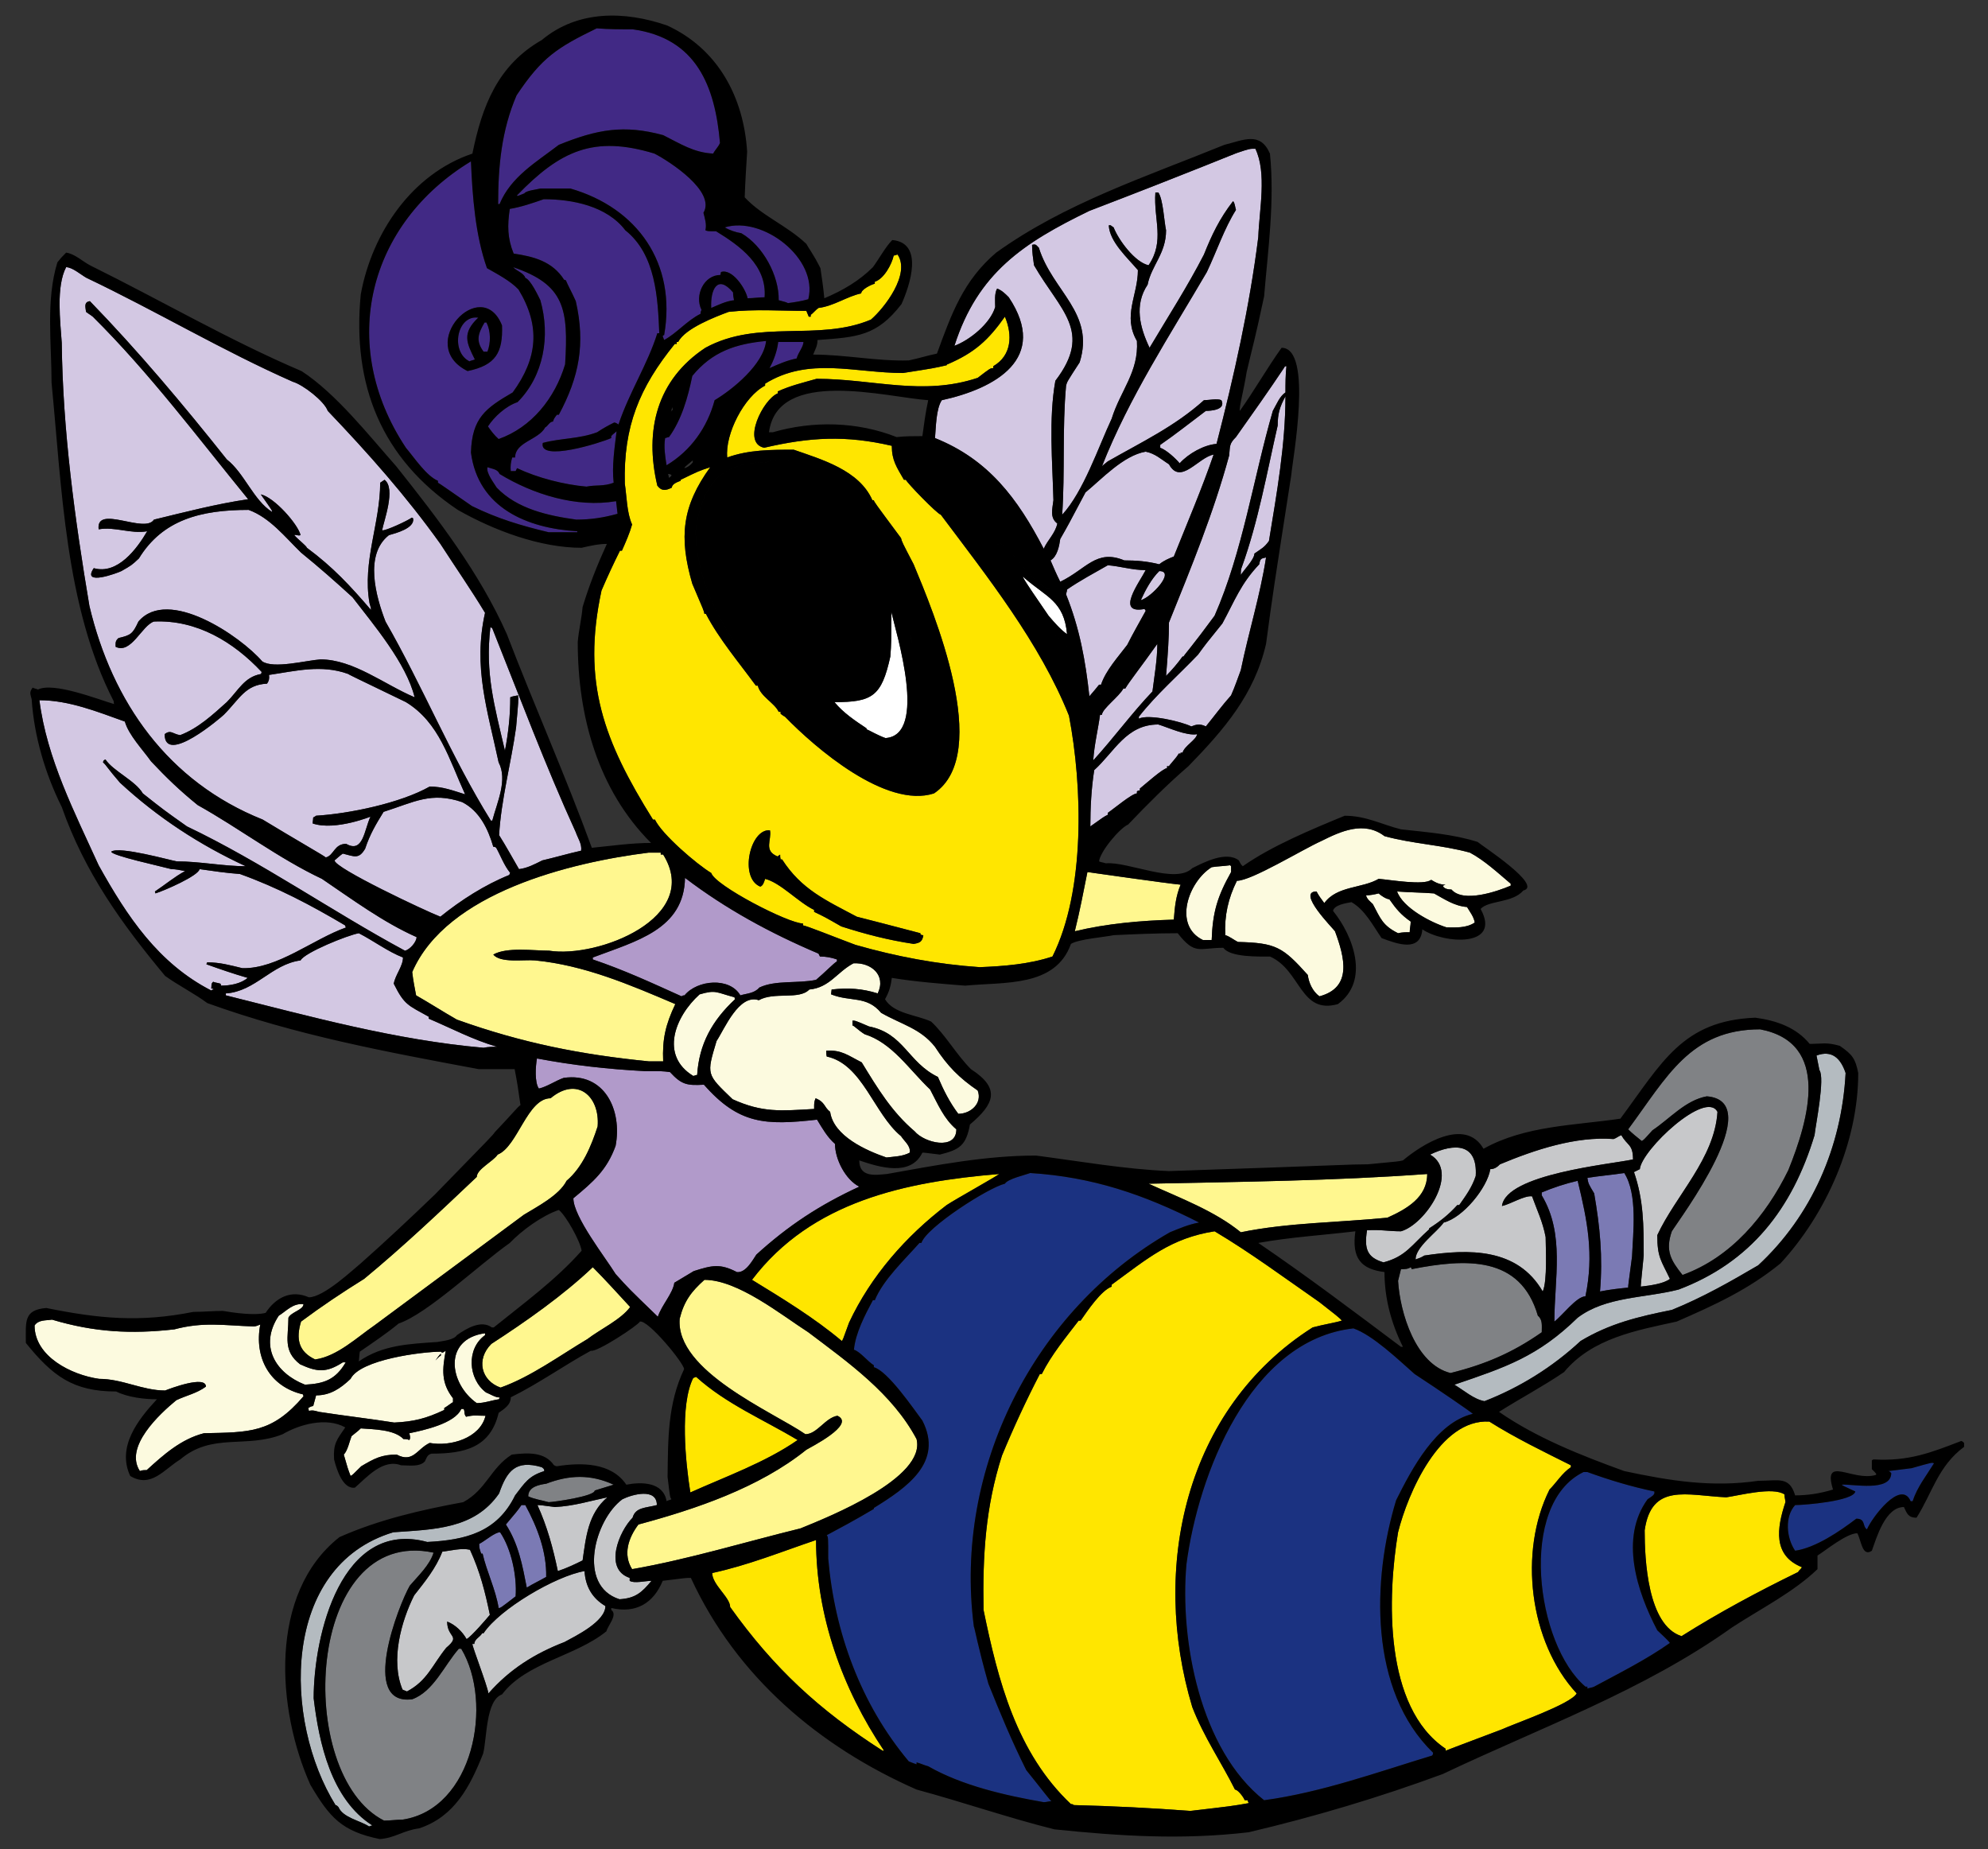
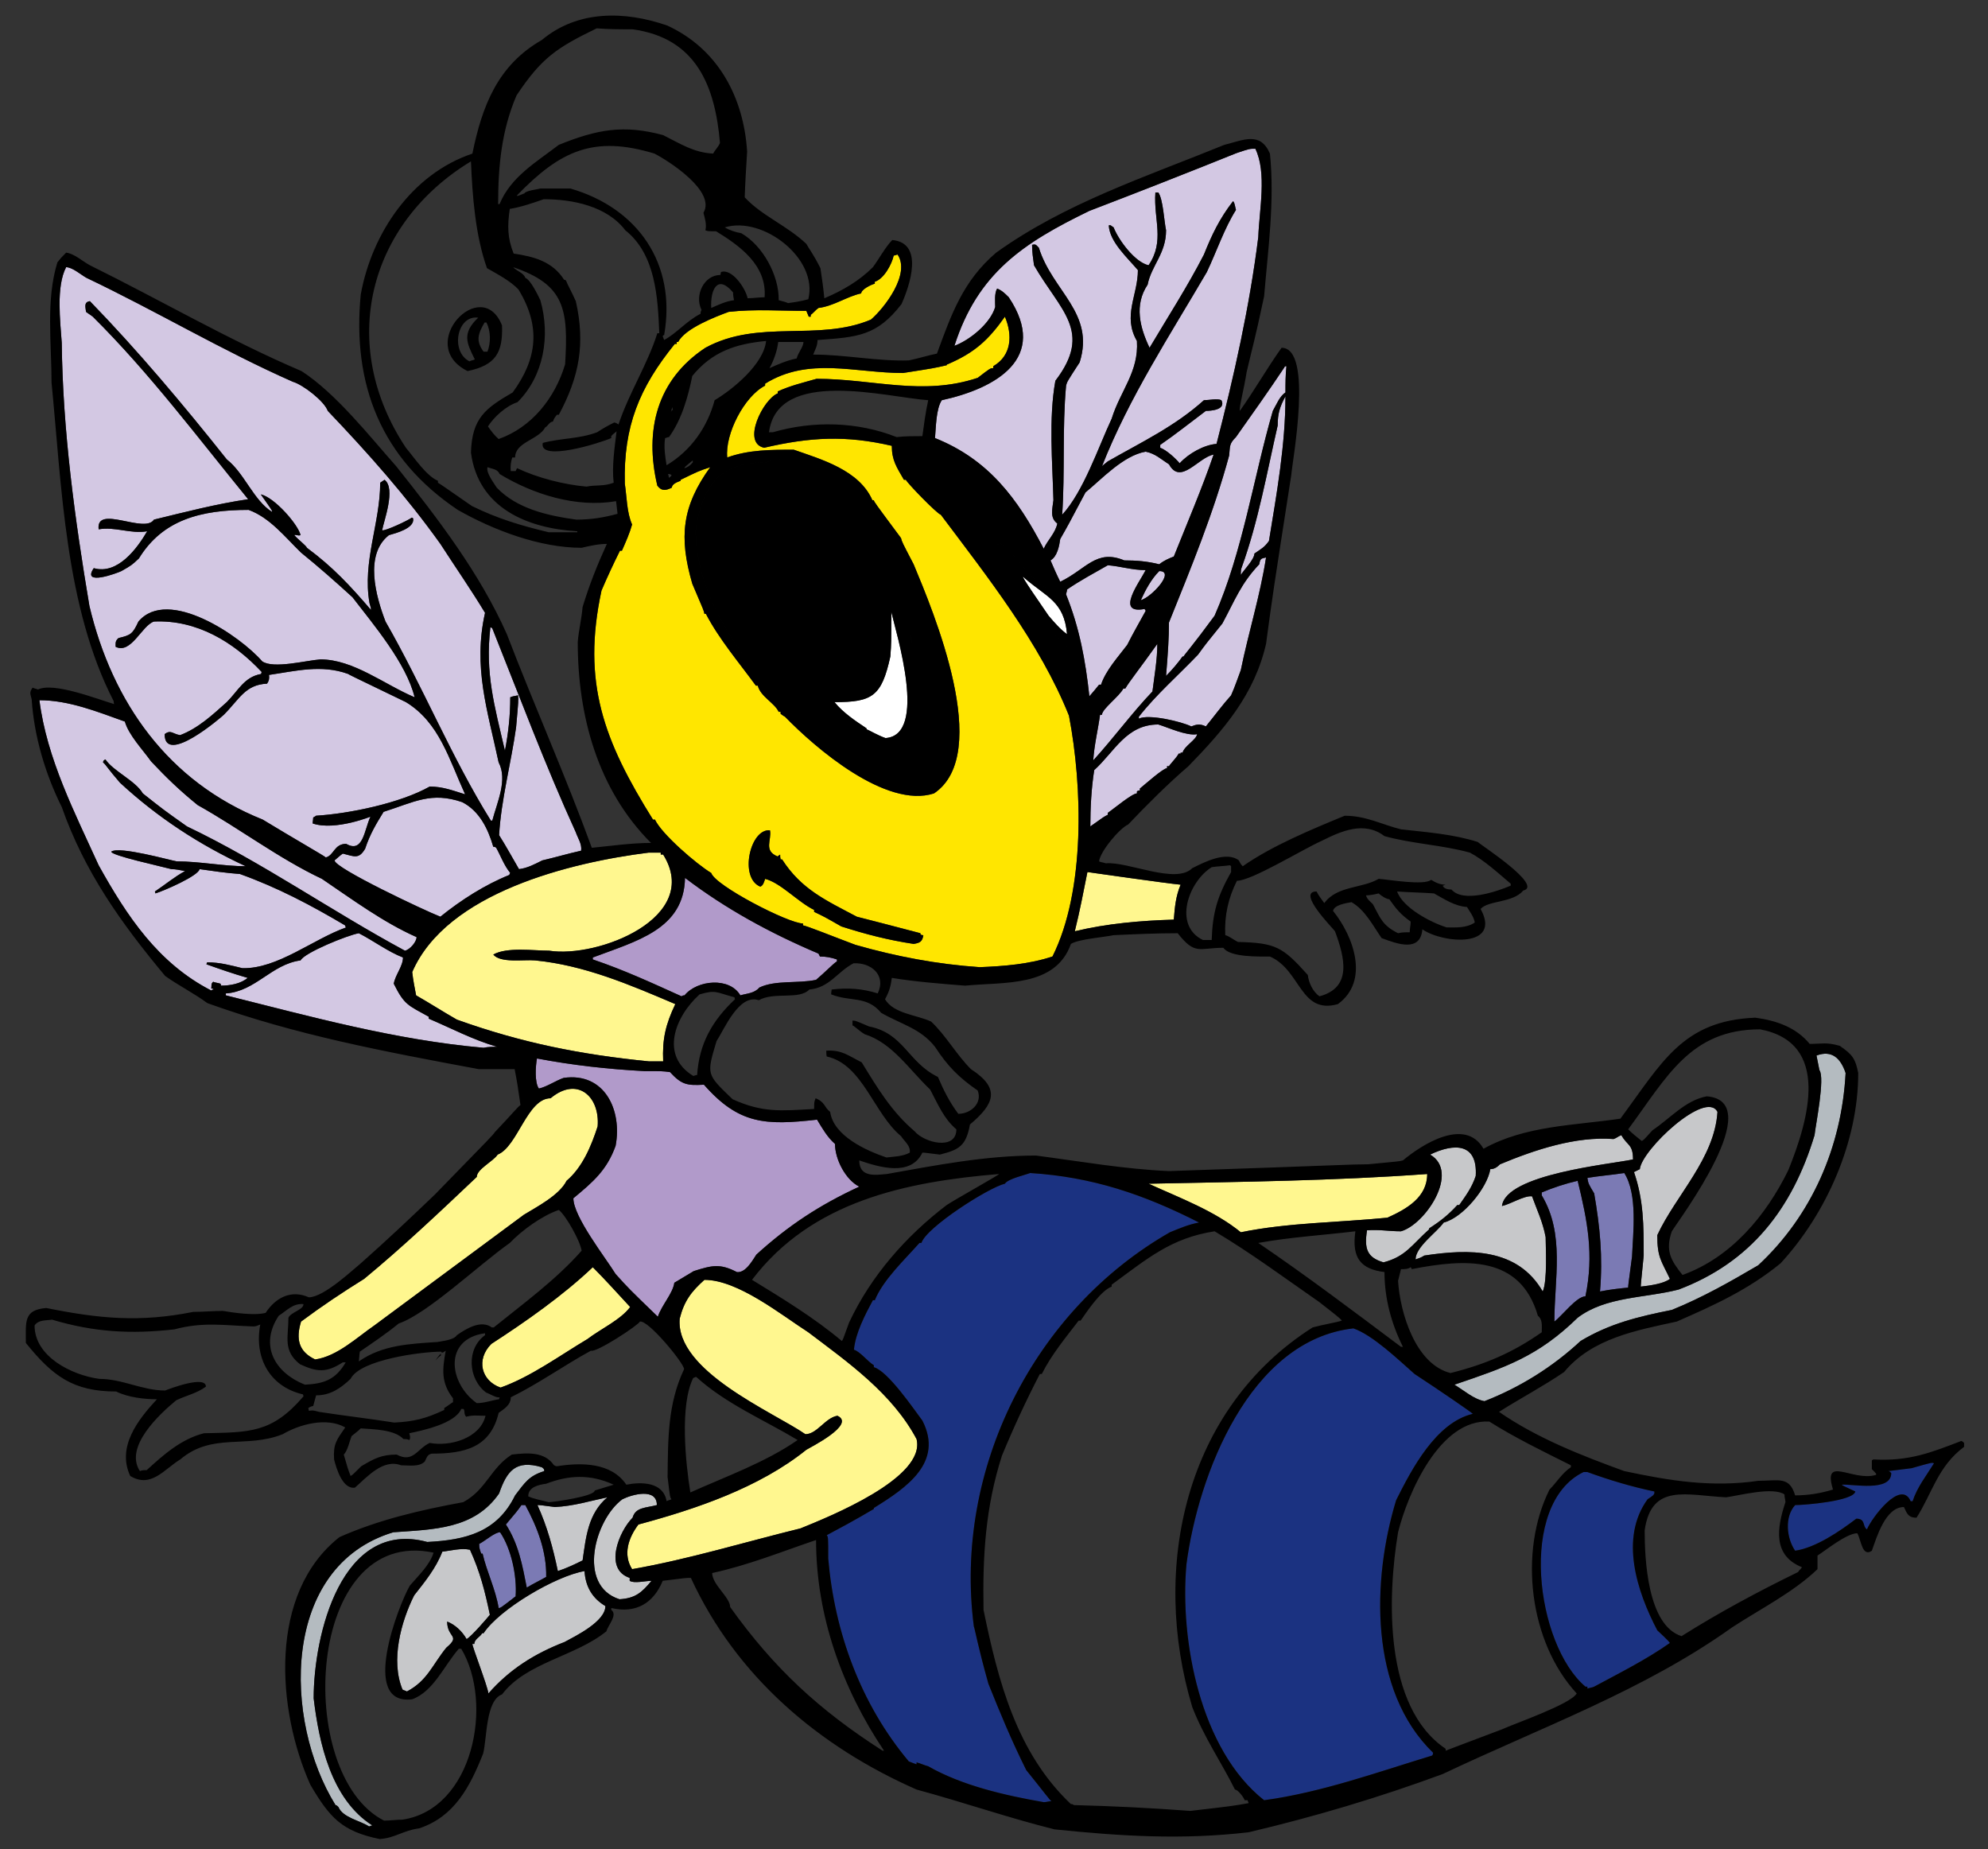
<svg xmlns="http://www.w3.org/2000/svg" version="1.1" id="Layer_1" x="0px" y="0px" width="200px" height="186px" viewBox="0 0 200 186" style="enable-background:new 0 0 200 186;" xml:space="preserve">
  <rect x="0" y="0" width="200" height="186" fill="#333333" stroke="none" />
  <path id="color12" style="fill:#1B3281;" d="M105.784,181.191c-0.293,0-0.488,0.098-0.781,0.098  c-3.906-0.684-8.204-1.66-11.622-3.613c-0.391-0.098-0.781-0.293-1.172-0.391c0,0,0,0.098,0,0.195  c-0.293-0.098-0.293-0.098-0.782-0.293c-4.834-5.763-7.471-12.99-8.106-20.413c0-2.148,0-2.148-0.146-2.344  c3.32-1.758,4.199-2.344,4.737-2.637v-0.098c3.32-2.052,7.032-4.591,4.883-8.79c-0.879-1.172-3.467-4.981-4.883-5.372  c0-0.098,0-0.098,0-0.195c-0.635-0.391-1.368-1.367-2.002-1.563c0.146-1.66,1.123-3.517,1.905-4.981c0.049,0,0.098,0,0.195,0  c0.83-2.051,3.027-4.102,4.493-5.762c0.098,0,0.098,0,0.195,0c0.488-1.563,6.739-5.567,8.399-5.958  c0.293-0.488,2.051-0.879,2.539-1.074c6.251,0.391,11.427,2.148,16.994,4.98c-1.074,0.195-1.953,0.586-2.93,0.978  c-13.674,7.813-21.78,23.83-19.729,39.652c0.098,0.195,0.391,1.953,1.465,5.763c1.172,2.93,2.344,5.762,3.809,8.692  C104.905,180.117,105.686,181.191,105.784,181.191z M140.456,150.915c1.563-3.126,4.005-7.813,7.716-8.692  c-0.195-0.195-3.32-2.345-5.859-4.005c-1.661-1.465-4.2-3.906-6.153-4.59c-10.45,1.172-15.627,14.747-16.799,23.732  c-0.684,7.618,1.367,18.654,7.813,23.733c5.762-0.781,11.427-2.832,16.896-4.492c0.098-0.098,0.098-0.195,0.098-0.293  C137.722,170.058,138.015,158.924,140.456,150.915z M166.729,164.002c-2.051-3.906-3.809-9.278-0.977-13.185  c0.586-0.391,0.586-0.391,0.683-0.586c0-0.098,0-0.196,0-0.196c-2.344-0.488-4.59-1.172-6.738-1.953c-0.196,0-0.294,0-0.392,0  c-6.641,3.224-4.785,17.385,0.195,21.585c0,0,0.099,0,0.196,0c0,0,0,0.098,0,0.195c0.293-0.098,0.488-0.098,0.684-0.195  c2.539-1.367,5.273-2.735,7.617-4.396C167.705,164.881,167.119,164.393,166.729,164.002z M192.317,147.691  c-0.781,0.098-1.563,0.195-2.344,0.293c0.098,0,0.195,0.098,0.293,0.195c0,1.954-4.004,1.074-4.981,1.172  c0.098,0.098,0.098,0.098,1.368,0.684c-0.195,0.977-5.177,1.368-6.056,1.368c-1.074,1.172-0.879,3.32,0,4.59  c2.051-0.293,4.492-1.953,6.153-3.223c0.976,0,0.586,0.781,1.074,1.074c0.488-1.172,3.418-5.079,4.395-2.832  c0.098,0,0.098,0,0.195,0c0.488-1.466,1.367-2.54,2.15-3.81C194.368,147.105,194.368,147.105,192.317,147.691z" />
  <path id="color11" style="fill:#B4BBC0;" d="M37.466,183.633c-0.146,0-0.244,0.098-0.342,0.098  c-0.879-0.586-2.637-0.879-3.077-1.953c-0.098-0.098-0.195-0.195-0.293-0.195c-5.274-8.497-5.518-24.026,5.811-27.444  c4.053-0.293,8.155-0.293,10.646-3.906c0.781-2.247,1.66-3.419,4.297-2.638c0.244,0.195,0.244,0.195,0.244,0.391  c-1.563,0.488-1.953,1.172-2.93,2.442c-1.807,3.711-4.981,4.492-8.839,4.688c-8.644-2.344-11.427,9.376-11.427,15.725  C32.095,175.331,33.315,180.996,37.466,183.633z M168.878,129.721c-3.419,0.879-7.325,0.684-10.158,2.832  c-4.004,3.907-7.227,4.981-12.403,6.739c0.977,0.586,1.953,1.465,3.027,1.66c3.517-1.367,6.837-3.418,9.669-6.055  c2.931-1.758,5.763-2.442,9.181-3.126c3.126-1.27,5.86-2.832,8.692-4.492c5.372-4.981,8.399-11.915,8.79-19.338  c-0.488-1.465-1.367-2.345-2.93-1.759c0.098,0.489,0.195,0.978,0.293,1.466c0.586,0.781-0.391,5.566-0.488,6.543  C180.305,121.614,176.104,126.986,168.878,129.721z" />
-   <path id="color10" style="fill:#FFE600;" d="M125.514,181.094c0,0.098,0.098,0.195,0.098,0.293c-1.661,0.293-1.661,0.293-5.86,0.781  c-3.907-0.293-7.814-0.488-11.72-0.586c-0.098-0.098-0.195-0.098-0.293-0.098c-5.47-5.176-7.325-12.403-8.791-19.533  c-0.098-5.47,0.195-10.353,1.856-15.529c1.172-2.832,2.441-5.567,3.809-8.204c0.098,0,0.098,0,0.195,0  c0.977-1.953,2.442-3.711,3.712-5.371c0.098,0,0.098,0,0.195,0c0.684-0.978,2.051-3.028,3.125-3.419c0-0.098,0-0.098,0-0.195  c3.613-2.637,5.958-4.688,10.353-5.371c3.614,2.148,7.032,4.687,10.548,7.129c1.368,1.074,2.149,1.661,2.247,1.857  c-0.586,0.195-1.856,0.391-2.931,0.684c-12.892,8.204-16.311,24.221-12.11,38.188c1.172,3.027,2.93,5.567,4.297,8.302  c0.293,0,0.88,0.781,0.978,1.074C125.318,181.094,125.416,181.094,125.514,181.094z M71.65,158.239c0,1.173,1.807,2.442,1.807,3.419  c4.395,6.153,8.937,10.352,15.334,14.454c0.049,0,0.098,0,0.146,0c-4.2-6.25-6.837-13.575-6.837-21.193  C78.633,156.091,75.264,157.458,71.65,158.239z M155.888,149.84c0.684-0.684,1.27-1.66,2.148-2.246c0-0.098,0-0.098,0-0.195  c-2.734-1.367-5.566-2.734-8.204-4.395c-4.98-0.293-8.204,7.227-9.181,11.134c-1.074,6.446-1.465,17.58,4.786,21.779  c0,0.098,0,0.098,0,0.195c0.488-0.195,0.488-0.195,5.665-2.148c1.27-0.586,6.934-2.539,7.52-3.613  C153.837,165.174,152.763,156.091,155.888,149.84z M179.621,151.11c0-0.195-0.098-0.488-0.098-0.781  c-1.172-0.782-4.493,0.098-5.86,0.293c-4.004-0.195-7.52-1.466-8.204,3.32c0,2.93,0.293,9.571,3.712,10.646  c3.711-2.344,7.715-4.492,11.72-6.446c0.098-0.195,0.293-0.293,0.391-0.488C178.352,156.481,178.742,153.747,179.621,151.11z   M70.038,138.511c-0.098,0-0.195,0.098-0.293,0.098c-1.367,2.735-0.781,8.497-0.293,11.525c3.467-1.564,7.569-3.028,10.793-5.274  C76.826,142.809,73.066,141.245,70.038,138.511z M75.654,128.744c3.027,1.855,6.25,3.809,9.034,6.153  c0.098-0.098,0.098-0.098,0.732-1.855c2.197-4.689,5.713-8.692,9.815-11.818c0.879-0.586,5.274-3.027,5.274-3.125  C91.134,118.88,81.661,120.833,75.654,128.744z" />
  <path id="color9" style="fill:#7B7AB4;" d="M50.163,161.756c-0.293-1.855-1.221-3.712-1.611-5.47c-0.049,0-0.098,0-0.146,0  c-0.195-0.586-0.195-0.586-0.195-0.977c0.586-0.293,1.562-1.172,2.1-1.172c1.123,1.66,1.709,4.395,1.563,6.446  C50.358,161.756,50.358,161.756,50.163,161.756z M54.949,158.63c0.049-2.539-0.879-4.98-2.1-7.227c-0.147,0-0.293,0-0.391,0  c-0.391,0.586-0.586,0.781-1.563,1.953c1.27,1.953,1.66,4.102,2.1,6.349C53.63,159.314,54.265,159.021,54.949,158.63z   M159.501,130.404c0.88-4.199,0.196-7.618-0.781-11.622c-1.27,0.293-2.441,0.684-3.613,1.172c0,0.098,0,0.195,0,0.293  c2.344,3.907,1.27,8.399,1.27,12.697C157.157,132.357,158.622,130.404,159.501,130.404z M163.408,118.001  c-1.27,0.195-2.539,0.293-3.711,0.488c0.098,0.586,0.098,0.586,0.684,1.563c0.586,3.418,0.879,6.349,0.586,9.864  c0.977-0.195,1.855-0.293,2.832-0.391c0-0.195,0-0.195,0.391-3.125C164.287,124.057,164.775,120.149,163.408,118.001z" />
-   <path id="color8" style="fill:#808285;" d="M46.403,165.857c3.272,5.47,1.221,16.115-5.909,17.189c-0.635,0-1.221,0.098-1.856,0.098  c-9.083-4.59-7.911-29.69,4.981-26.956c-0.391,1.269-1.563,2.344-2.392,3.321c-1.123,1.953-5.079,12.11,0.244,11.427  c2.148-0.781,3.223-3.419,4.688-5.079C46.207,165.857,46.305,165.857,46.403,165.857z M53.142,150.524  c0.635,0.293,1.367,0.391,2.051,0.586c0.439,0,4.639-0.586,4.639-1.173c0.635-0.195,1.27-0.391,1.905-0.586  c-2.344-1.074-4.493-0.977-6.788-0.098C54.265,149.352,53.142,149.547,53.142,150.524z M145.926,138.12  c3.516-0.879,6.251-2.051,9.181-4.102c0-0.684,0.098-1.27-0.391-1.661c-1.758-6.055-7.227-5.762-12.697-4.688  c0-0.098-0.098-0.195-0.098-0.195c-0.293,0.195-0.586,0.195-0.977,0.195c-0.098,0.391-0.098,0.391-0.293,1.172  C140.847,132.064,142.41,137.241,145.926,138.12z M166.24,113.703c1.758-1.172,3.321-3.027,5.47-3.418  c6.153,0.488-2.734,12.306-3.517,13.576c-0.684,1.953-0.098,2.93,1.075,4.395c4.883-1.758,8.399-5.958,10.646-10.548  c2.051-5.079,4.297-12.795-2.832-14.162c-7.032,0-9.377,4.786-13.283,10.06c0.391,0.391,0.879,0.781,1.367,1.172  C165.361,114.68,165.361,114.68,166.24,113.703z" />
  <path id="color7" style="fill:#C7C8CA;" d="M60.906,161.561c0,1.563-3.027,3.027-4.102,3.613c-3.027,1.172-5.518,2.735-7.667,5.177  c-0.098-0.781-1.661-4.786-1.612-4.982c0.049,0,0.147,0,0.195,0c0-0.488,0.586-0.684,0.782-1.074c0.049,0,0.098,0,0.146,0  c1.611-2.441,7.276-5.763,10.157-6.251C58.904,159.607,59.588,160.779,60.906,161.561z M46.94,164.881  c0.439-0.195,2.198-2.246,2.344-2.441c-0.488-2.344-0.977-4.298-2.002-6.544c-0.879-0.195-1.953,0.098-2.783,0.195  c-0.635,1.66-1.758,3.028-2.832,4.395c-1.318,2.637-2.393,6.543-1.172,9.474c0.146,0.098,0.293,0.098,0.44,0.195  c2.051-1.074,2.539-2.638,3.956-4.396c1.514-1.27,0.098-0.977,0.098-2.637C45.768,163.416,46.5,164.1,46.94,164.881z   M63.348,159.021c0-0.098,0-0.195,0-0.294c-2.637-0.879-1.074-4.688,0.293-6.055c0.293-1.074,1.367-0.977,2.442-1.27  c0-1.759-2.491-1.074-3.467-0.586c-2.784,2.051-4.59,8.692-0.293,10.06c1.611-0.098,2.246-0.684,3.223-1.855  C64.959,159.021,63.788,159.314,63.348,159.021z M58.611,156.97c0.342-2.344,0.537-4.688,2.49-6.348  c-1.856,0.391-3.369,0.879-5.274,0.977c-1.465-0.195-1.465-0.195-1.758-0.195c0.977,2.148,1.563,4.297,2.051,6.641  C57,157.751,57.83,157.36,58.611,156.97z M145.242,122.981c-0.684,0.978-2.832,2.442-2.832,3.712  c0.293-0.098,0.586-0.195,0.879-0.391c4.492-0.684,9.376-0.781,11.915,3.613c0.488-1.074,0.293-4.492,0.293-5.469  c-0.293-1.563-0.879-2.735-1.367-4.103c-0.781-0.098-2.148,0.781-3.027,0.977c0.391-3.223,10.939-4.199,13.185-4.688  c0-1.563-0.586-1.367-1.172-2.442c-0.293,0.098-0.488,0.293-0.781,0.391c-3.81-0.293-7.911,1.075-11.428,2.54  c-0.293,0.293-0.586,0.488-0.977,0.488C149.637,119.466,147.195,122.493,145.242,122.981z M165.068,129.428  c0.879-0.098,2.344-0.293,2.93-0.781c-0.879-1.855-1.27-2.148-1.27-4.395c1.857-4.005,5.763-7.716,6.056-12.404  c-1.172-2.246-7.618,3.81-7.814,5.763c-0.195,0.098-0.391,0.195-0.586,0.293c0.977,2.832,0.977,5.371,0.977,8.399  C165.068,129.232,165.068,129.232,165.068,129.428z M140.944,123.861c-1.27,0-2.148-0.196-3.418-0.099  c-0.293,1.856,0,2.735,1.66,3.224c2.246-0.586,2.832-1.758,4.591-3.321v-0.098c1.074-0.684,1.953-1.367,2.832-2.344  c0,0,0.098,0,0.195,0c0.684-0.977,1.27-1.758,1.66-2.93c0.195-3.321-2.148-3.321-4.59-2.148  C146.902,117.903,143.387,123.177,140.944,123.861z" />
  <path id="color6" style="fill:#B19ACA;" d="M69.794,127.865c-0.635,0.391-1.318,0.781-1.953,1.172  c-0.146,1.074-1.27,2.246-1.66,3.418c-2.93-2.832-2.93-2.832-4.249-4.297c-1.026-1.66-4.249-5.763-4.249-7.618  c2.002-1.66,3.369-2.832,4.249-5.273c0.684-3.614-1.124-7.423-5.226-6.837c-0.83,0.293-1.66,0.879-2.49,1.074  c-0.439-0.586-0.342-2.246-0.195-3.027c3.614,0.684,7.129,1.074,10.792,1.27c1.807,0,1.807,0,2.588,0.098  c1.172,1.27,1.709,1.367,3.418,1.27c3.516,4.004,6.202,4.102,11.378,3.516c0.537,0.879,1.026,1.758,1.807,2.441  c0,1.563,1.074,3.614,2.441,4.298c-4.004,1.855-7.129,3.906-10.353,6.837c-0.391,0.586-1.074,1.855-1.954,1.758  C72.431,127.084,71.65,127.279,69.794,127.865z M74.482,100.128c0.635-0.195,1.416-0.195,1.904-0.781  c1.611-0.781,3.907-0.391,5.713-0.781c0.928-0.781,1.758-1.661,2.1-1.856c0-0.098,0-0.195,0-0.195  c-0.586-0.195-1.075-0.293-1.71-0.293c-0.049-0.098-0.098-0.195-0.146-0.293c-4.834-2.051-9.327-4.492-13.429-7.618  c-0.098,5.177-4.883,6.349-9.278,8.009c0,0.098,0,0.195,0,0.195c3.174,1.074,5.909,2.345,8.937,3.712  c0.098-0.098,0.195-0.098,0.293-0.098C70.136,98.565,73.408,98.273,74.482,100.128z" />
  <path id="color5" style="fill:#FFE600;" d="M65.888,82.45c0.684,1.465,4.199,4.492,5.664,5.371c0.391,1.271,7.765,5.079,9.229,5.079  c0,0,0,0.098,0,0.195c0.293,0,3.174,1.172,5.274,1.953c4.102,1.172,8.204,1.953,12.501,2.246c2.442-0.098,4.981-0.293,7.325-1.074  c3.321-6.641,3.028-17.092,1.661-24.221c-2.931-7.325-8.205-13.966-12.893-20.217c-0.391-0.098-3.419-3.223-3.516-3.516  c-0.098,0-0.098,0-0.195,0c-0.733-1.27-1.221-1.954-1.221-3.418c-4.639-1.074-8.204-0.879-12.843,0.195  c-2.295-0.488-0.098-4.883,1.367-5.469c0-0.098,0-0.098,0-0.195c1.27-0.586,2.539-0.879,3.907-1.27  c5.714,0,10.646,1.758,16.213-0.098c1.27-0.976,1.27-0.976,1.563-0.976c0-0.098,0-0.098,0-0.195  c1.856-1.074,1.954-3.125,1.172-4.981c-1.661,2.344-3.028,3.614-5.763,4.786c-0.098,0-0.098,0.098-0.098,0.098  c-1.27,0.293-1.27,0.293-4.395,0.781c-4.834,0-9.474-1.66-13.869,1.075c0,0.098,0,0.098,0,0.195c-2.1,1.074-4.053,4.883-3.809,7.227  c2.149-0.781,4.444-0.781,6.69-0.781c2.783,0.977,6.592,2.051,7.911,5.079c0.049,0,0.098,0,0.146,0  c0.049,0.195,0.049,0.195,2.734,3.809c0.098,0.391,0.098,0.391,1.27,2.637c1.953,4.688,8.008,19.045,2.051,23.049  c-4.835,1.563-11.964-4.59-14.992-7.715c-0.196-0.098-0.294-0.195-0.44-0.293c0-0.098,0-0.098,0-0.195c-0.098,0-0.146,0-0.195,0  c-0.391-0.879-1.855-1.563-2.1-2.637c-0.098,0-0.146,0-0.195,0c-1.709-2.344-3.711-4.688-5.03-7.227c-0.049,0-0.098,0-0.146,0  c-0.049-0.293-0.049-0.293-1.221-3.028c-1.367-4.688-1.025-7.813,1.807-11.72c-1.172,0.391-1.172,0.391-2.979,1.27v0.098  c-0.244,0.098-0.879,0.293-0.879,0.684c-0.586,0.293-1.025,0.391-1.465-0.195c-1.319-5.567-0.049-10.646,4.834-13.869  c5.372-2.93,11.329-0.586,16.652-2.833c1.368-1.172,4.004-4.59,2.686-6.544c-0.098,0-0.244,0.098-0.391,0.098  c-0.195,0.879-0.977,2.344-1.904,2.637c0,0.098,0,0.098,0,0.195c-0.391,0.098-1.368,0.586-1.368,0.977  c-1.416,0.293-2.734,1.27-4.297,1.465c-0.293,0.195-0.586,0.586-0.781,0.684c0,0.098,0,0.098,0,0.195c-0.049,0-0.147,0-0.195,0  c-0.098-0.195-0.147-0.391-0.244-0.586c-2.588,0-5.176-0.195-7.813,0.098c-1.318,0.488-4.395,1.66-5.079,3.028  c-0.049,0-0.098,0-0.146,0c0,0,0,0.098,0,0.195c-0.098,0-0.147,0-0.195,0c-3.565,4.395-5.176,8.301-5.03,14.064  c0.195,1.27,0.195,2.93,0.732,4.102c-0.244,0.879-0.635,1.758-1.025,2.637c-0.098,0-0.146,0-0.195,0  c-0.635,1.27-1.27,2.637-1.856,4.004c-2.002,9.278,0.244,15.139,5.177,23.05C65.741,82.45,65.79,82.45,65.888,82.45z M77.461,83.524  c0.195,0.977-0.684,2.051,0.781,2.637c0.049-0.098,0.146-0.098,0.244-0.195c0,0.195,0,0.293,0.049,0.488c0.049,0,0.098,0,0.146,0  c1.954,3.028,4.395,4.103,7.521,5.763c2.296,0.586,2.296,0.586,6.397,1.66v0.098c0.098,0.098,0.195,0.098,0.293,0.098  c-0.098,0.684-0.391,0.781-0.977,0.879c-2.588-0.391-4.835-0.977-7.276-1.758c-1.709-0.977-1.709-0.977-2.735-1.465  c0-0.098,0-0.098,0-0.195c-1.611-0.781-3.37-2.735-4.932-3.126c-0.098,0.293-0.195,0.685-0.488,0.782  C74.335,88.31,75.459,83.329,77.461,83.524z" />
  <path id="color4" style="fill:#FFF78F;" d="M80.538,153.747c-5.567,1.367-11.33,3.125-16.945,4.102  c-0.928-1.465-0.391-3.125,0.635-4.492c5.811-1.563,12.16-3.712,16.896-7.52c0.293-0.195,5.03-2.539,3.126-3.418  c-1.221,0.195-2.051,1.855-3.223,1.855c-3.272-2.246-13.087-6.349-12.648-11.622c0.44-1.759,1.172-2.735,2.491-3.907  c3.369,0,7.715,3.516,10.45,5.274c4.004,3.027,8.448,6.152,10.89,10.743C93.185,148.668,83.419,152.575,80.538,153.747z   M49.431,135.19c-1.563,1.563-1.025,3.711,0.928,4.395c3.028-1.074,5.958-3.223,8.741-4.883c1.27-0.977,3.37-1.953,4.297-3.224  c-1.27-1.367-2.491-2.734-3.76-4.004C56.658,130.307,52.898,132.944,49.431,135.19z M31.704,136.753  c2.197-0.293,4.248-2.246,5.957-3.418c5.03-3.712,10.011-7.423,15.041-11.135c1.27-0.781,3.565-1.953,4.298-3.418  c1.611-1.367,2.49-3.516,3.125-5.47c0.244-3.027-2.051-5.078-4.737-2.832c-2.344,0-3.321,4.884-5.323,5.665  c-0.439,0.684-2.1,1.465-2.1,2.246c-3.711,3.516-7.422,7.032-11.329,10.255c-2.198,1.367-4.249,2.734-6.349,4.298  C29.75,134.702,30.043,135.972,31.704,136.753z M139.577,122.493c1.953-0.879,4.005-2.051,4.005-4.395  c-9.376,0.684-18.654,0.781-28.031,0.977c3.224,1.465,6.642,2.734,9.279,4.884C129.615,122.981,134.694,122.981,139.577,122.493z   M66.718,106.77c-0.098-2.247,0.244-3.712,1.221-5.763c-4.59-1.953-9.132-3.907-14.113-4.396c-1.172-0.098-3.467,0.293-4.2-0.586  c1.367-0.781,4.053-0.391,5.616-0.391c4.883,0.781,15.432-3.32,11.476-9.669c-0.098,0-0.195,0-0.244,0c0-0.098,0-0.098,0-0.195  c-0.439,0-0.83,0-1.221,0c-7.813,0.977-20.314,4.005-23.782,12.014c0.098,0.879,0.244,1.563,0.391,2.344  c1.367,0.781,2.735,1.66,4.102,2.441c6.543,2.344,12.453,3.516,19.338,4.2C65.741,106.77,66.229,106.77,66.718,106.77z   M109.398,87.724c-0.391,1.954-0.781,4.005-1.27,5.958c3.223-0.781,6.641-1.074,9.962-1.172c0.098-1.27,0.195-2.344,0.684-3.516  C117.602,88.897,109.398,87.724,109.398,87.724z" />
-   <path id="color3" style="fill:#FCFADF;" d="M48.845,142.418c-0.537,2.246-3.516,3.125-5.616,2.734  c-1.269,0.586-1.66,2.051-3.32,1.172c-1.514,0-2.247,0.391-3.565,1.172c-0.879,0.879-0.879,0.879-1.074,0.977  c-0.293-0.781-0.293-0.781-0.684-2.148c0.391-0.391,0.586-1.367,0.782-1.855c0.732-0.586,0.732-0.586,0.928-0.781  c1.27,0.098,3.37,0.098,4.297,1.074c0.195,0,0.391,0,0.586,0.098c0.146-0.195,0.049-0.488,0-0.684  c1.416-0.293,4.59-0.977,5.225-2.441c0.098,0,0.146,0,0.244,0c0.146,0.293,0,0.488,0.244,0.781  C47.721,142.32,47.868,142.418,48.845,142.418z M26.185,133.237c-0.244,0.098-0.439,0.195-0.683,0.195  c-2.979-0.098-5.03-0.488-7.96,0.293c-4.346,0.488-8.057,0.293-12.306-0.977c-0.635,0.098-1.368,0-1.758,0.586  c0,3.125,3.711,4.98,6.495,5.371c2.344,0,4.346,1.172,6.641,1.172c0.488-0.195,4.102-1.563,4.102-0.391  c-0.928,0.684-1.953,0.879-2.979,1.367c-1.66,1.368-5.274,4.688-3.662,7.13c0.195-0.098,0.439-0.098,0.684-0.098  c1.709-1.563,3.467-3.125,5.762-3.711c4.59-0.098,6.837,0,10.011-3.712c0-0.098-0.049-0.098-0.049-0.195  C27.114,139.487,25.551,136.558,26.185,133.237z M39.664,143.102c-2.491-0.391-5.03-0.684-7.569-1.074  c-0.391-0.098-0.586-0.195-1.025-0.098c0-0.098-0.049-0.195-0.049-0.293c0.147-0.098,0.342-0.195,0.488-0.195  c0.098-0.392,0.195-0.685,0.293-1.075c1.416,0,2.441-0.684,3.467-1.66c0.977-1.953,7.227-2.734,9.083-2.734  c0.049,0,0.098,0.098,0.098,0.098c0.146,0,0.244-0.098,0.391-0.195c-0.342,1.856-0.488,3.223,0.732,4.785c0,0.098,0,0.293,0,0.391  c-0.195,0.098-0.537,0.392-0.879,0.587c0,0.098,0,0.098,0,0.195C42.838,142.711,41.617,143.004,39.664,143.102z M43.814,136.851  c0.196-0.195,0.342-0.391,0.538-0.488c0-0.098,0-0.098,0-0.195C44.157,136.362,44.01,136.558,43.814,136.851z M48.894,140.073  c-1.807-1.367-2.003-4.395-0.098-5.762c0-0.098,0-0.195,0-0.195c-4.248,0.586-3.614,5.078-0.831,7.031  c0.782,0,1.514-0.293,2.247-0.391c0-0.098,0.049-0.098,0.049-0.195C49.968,140.659,49.186,140.171,48.894,140.073z M34.78,137.046  c-0.146,0-0.195,0-0.293,0c-1.66,1.074-2.588,0.977-4.297,0.195c-1.758-1.367-1.172-2.734-1.172-4.688  c0.293-0.586,1.514-0.781,1.514-1.367c-1.074-0.098-1.709,0.684-2.49,1.172c-2.002,3.028-0.342,5.763,2.637,6.935  C32.583,139.194,33.755,138.804,34.78,137.046z M83.614,100.03c0-0.195,0.049-0.391,0.049-0.488c1.66-0.195,3.076-0.098,4.639,0.391  c0.879-1.855-0.684-3.126-2.442-3.028c-1.66,0.88-2.393,2.442-4.444,2.638c-1.025,1.074-3.516,0.195-5.079,1.074  c-2.003-0.684-3.467,2.93-4.249,4.102c-1.025,3.419-1.025,3.321,1.611,5.86c3.028,1.367,4.834,1.172,8.204,0.977  c0-0.684,0-0.684,0.146-1.074c0.977,0.391,0.83,0.879,1.465,1.367c0.342,2.441,3.662,3.907,5.665,4.591  c0.781-0.098,1.611-0.098,2.344-0.488c0.098-0.684-0.488-1.075-0.879-1.661c-2.734-2.246-3.858-7.227-7.471-8.009  c-0.049-0.195-0.049-0.391-0.049-0.586c1.563-0.098,2.198,0.488,3.565,1.173c1.612,2.637,3.028,4.98,5.323,6.934  c0.977,1.172,4.199,1.954,4.199-0.195c-1.27-1.074-1.856-2.539-2.637-4.004c-2.149-2.051-3.809-4.688-6.593-5.567  c-0.635-0.391-1.074-0.879-1.221-0.879c0-0.195,0-0.293,0-0.488c0.293,0,0.293,0,1.66,0.586c3.516,0.684,3.907,3.614,6.934,5.079  c0.586,1.367,1.172,2.539,2.051,3.711c1.27,0,2.441-1.074,1.953-2.344c-1.855-1.27-3.028-2.441-4.297-4.396  c-1.465-1.855-3.37-2.246-5.42-3.418C87.179,100.128,85.567,100.812,83.614,100.03z M69.745,108.234  c0.098,0,0.244-0.098,0.391-0.098c0.196-3.126,1.514-5.47,3.809-7.618c0,0-0.049-0.098-0.049-0.195  c-1.856-0.488-1.856-0.781-3.516-0.293C67.89,102.276,66.376,106.183,69.745,108.234z M123.267,94.072  c0.391,0.098,0.879,0.488,1.27,0.684c3.81,0.098,4.493,0.488,7.032,3.321c0.098,0.781,0.488,1.66,1.172,2.148  c3.321-0.879,2.54-3.907,1.564-6.544c-0.195-0.293-3.907-4.004-1.856-4.004c0.195,0.391,0.488,0.781,0.781,1.172  c1.27-1.758,3.81-1.465,5.47-2.442c1.172,0.098,4.591,0.685,5.274,0.098c0.488,0.293,0.879,0.489,1.465,0.489  c-0.098,0-0.195,0.098-0.293,0.098c0.098,0.293,0.488,0.391,0.879,0.391c1.172,1.367,4.59,0.195,5.958-0.391  c0-0.098,0-0.098,0-0.195c-1.271-1.075-2.638-2.345-4.103-3.126c-2.832-0.781-5.762-0.879-8.595-1.66  c-2.051-1.563-4.395-0.488-6.349,0.488c-1.953,0.879-7.031,4.004-8.497,4.004C123.56,90.361,123.169,92.119,123.267,94.072z   M121.02,94.561c0.293,0,0.586,0,0.879,0c0.098-2.832,0.586-4.395,1.953-6.837c0-0.195,0-0.391,0-0.586l-0.098-0.098  c-0.684,0.098-1.269,0.098-1.855,0.195C119.556,88.7,117.993,93.096,121.02,94.561z M139.772,90.459  c-0.293,0-0.879-0.391-1.074-0.586c-0.391,0.098-0.879,0.195-1.27,0.195c0.098,0.391,0.391,0.586,0.684,0.879  c0.781,1.465,0.977,2.148,2.539,2.93c0.391-0.098,0.781-0.098,1.172-0.098c0-0.391,0.098-0.684,0.098-1.074  C140.944,92.022,140.456,91.436,139.772,90.459z M144.266,89.873c-1.27-0.098-2.442-0.098-3.712-0.195  c0.586,1.66,3.419,3.125,4.981,3.613c0.879,0,1.953,0.098,2.832-0.488c-0.098-0.586-0.488-1.074-0.781-1.563  C146.316,91.143,145.34,90.459,144.266,89.873z" />
  <path id="fill" style="fill:#FFFFFF;" d="M89.572,66.042c0.098-1.368,0.098-1.368,0.098-4.493  c0.488,2.148,3.712,12.404-0.586,12.697c-0.83-0.293-1.612-0.782-1.905-0.879v-0.098c-1.172-0.781-2.344-1.562-3.223-2.637  C87.765,70.632,88.693,70.046,89.572,66.042z M103.05,58.131c-0.293-0.293-0.391-0.293,2.441,3.809  c0.586,0.684,1.172,1.367,1.856,1.855C107.054,60.475,105.296,60.084,103.05,58.131z" />
  <path id="color2" style="fill:#D3C8E3;" d="M115.941,69.558c-2.051,2.148-3.906,4.688-5.957,6.934  c0.098-1.563,0.488-3.125,0.684-4.59c0,0,0.098,0,0.195,0c0-0.586,1.758-1.855,2.148-2.637c0,0,0.098,0,0.195,0  c0.391-0.684,1.562-2.148,3.224-4.493C116.431,66.335,116.138,67.995,115.941,69.558z M116.626,57.447  c-0.782,0.781-1.368,1.855-1.857,2.93C115.844,60.084,118.286,57.447,116.626,57.447z M124.928,57.057  c-0.098,0.195-0.098,0.488-0.098,0.781c0.293-0.488,1.367-1.563,1.367-2.149c0.684-0.488,0.977-0.586,1.465-1.27  c0.781-4.786,1.66-9.669,1.66-14.552c-0.586,1.074-0.781,1.758-0.781,2.93C127.467,47.485,126.588,52.466,124.928,57.057z   M43.131,102.276c-2.1-1.172-2.441-1.172-3.516-3.32c0.146-0.879,0.928-1.759,0.928-2.638c-1.514-0.586-2.93-1.66-4.444-2.441  c-1.123,0.195-5.47,1.953-5.86,2.734c-2.93,0.391-4.542,3.126-7.52,3.321c0,0.098,0,0.098,0,0.195  c8.595,2.148,17.043,4.492,25.931,5.273c0.44-0.098,0.928-0.098,1.367-0.098c-2.393-0.684-4.59-1.855-6.886-2.832  C43.131,102.374,43.131,102.374,43.131,102.276z M24.916,98.37c-0.684,0.586-1.758,0.781-2.686,0.781  c0-0.098-0.049-0.195-0.049-0.195c-0.293-0.098-0.538-0.098-0.733-0.195c-0.244,0.195-0.146,0.391-0.195,0.684  c0.098,0,0.195,0,0.244,0.098c-0.049,0-0.146,0-0.244,0.098c-5.323-2.735-8.448-7.423-11.329-12.6  c-2.393-5.273-5.225-10.743-5.958-16.603c2.979,0,5.86,1.172,8.595,2.148c0.391,1.368,1.807,2.833,2.637,4.004  c1.563,1.66,2.881,2.93,4.688,4.396c4.2,2.344,8.155,5.371,12.501,7.422c3.028,2.052,6.202,4.396,9.522,5.86  c0,0.488-0.684,1.27-1.172,1.367c-7.423-4.004-14.357-8.888-21.926-12.501c-2.344-1.66-2.344-1.66-4.444-3.321  c-0.733-1.27-2.979-2.246-3.76-3.418c-0.195,0.098-0.195,0.098-0.244,0.293c0.342,0.293,0.439,0.586,1.709,2.051  c3.809,3.517,8.009,6.251,12.648,8.399c-2.246,0-4.639-0.488-6.934-0.488c-0.635-0.098-5.811-1.563-6.593-0.977  c0,0.391,4.981,1.465,6.055,1.758c0.439,0,0.879,0.098,1.368,0.195c-1.075,0.586-2.002,1.368-3.028,2.052  c0,0.098,0.049,0.098,0.049,0.195c0.928-0.293,4.297-1.759,4.444-2.442c1.367,0.195,2.686,0.391,4.053,0.488  c3.809,1.368,7.13,3.126,10.597,5.177c0,0.098,0.049,0.195,0.098,0.195c-3.32,1.172-6.934,4.199-10.45,4.102  c-1.221-0.293-2.246-0.586-3.516-0.586c-0.049,0-0.049,0.098-0.098,0.195C22.133,97.49,23.549,97.979,24.916,98.37z M49.919,85.282  c0.439,0.781,0.781,1.758,1.416,2.539c-0.049,0-0.049,0.098-0.098,0.195c-2.441,0.978-4.883,2.54-6.934,4.2  c-1.514-0.586-10.646-4.884-10.646-5.665c0.244-0.195,0.537-0.488,0.83-0.684c1.172,0.293,1.612,0.586,2.247-0.488  c0.488-1.465,1.074-2.441,1.856-3.711c3.077-0.977,4.786-2.052,7.911-0.977c1.71,0.879,2.588,2.637,3.126,4.492  C49.724,85.185,49.821,85.185,49.919,85.282z M50.798,75.516c-1.074-4.59-2.002-7.813-1.465-12.404c0.049,0,0.098,0,0.195,0.098  c2.734,6.837,5.323,13.771,8.399,20.51c0.195,0.586,0.635,1.172,0.537,1.855c-1.318,0.293-2.637,0.684-3.907,0.977  c-0.781,0.391-1.514,0.781-2.344,0.879c-0.684-1.172-1.318-2.344-2.002-3.418c0.195-3.516,1.221-7.325,1.709-10.841  c0.244-2.734,0.244-2.734,0.195-3.223c-0.537,0.098-0.537,0.098-0.781,0.195C51.335,72,51.14,73.758,50.798,75.516z M8.997,60.963  C7.531,52.271,6.31,43.286,6.213,34.496c-0.147-2.149-0.586-5.665,0.439-7.618c0.635,0,1.514,0.781,2.051,1.074  c6.983,3.321,13.674,7.325,20.754,10.45c1.025,0.293,3.174,1.954,3.516,2.93c4.102,4.297,7.911,8.595,11.33,13.38  c1.514,2.344,3.076,4.59,4.493,6.935c-1.221,5.469,0.244,9.767,1.367,15.041c0.928,1.758-0.147,4.005-0.635,5.86  c-0.049,0-0.098,0-0.147,0c-3.955-6.349-6.886-13.576-10.597-20.022c-0.977-2.54-2.148-6.739,0.342-8.692  c0.684-0.195,2.588-0.684,2.442-1.66c-0.049-0.098-0.098-0.098-0.146-0.098c-0.391,0.293-2.686,1.367-2.979,1.269  c0.146-0.879,1.417-4.2,0.244-5.079c-0.293,0.195-0.293,0.195-0.439,0.293c0,4.102-1.807,7.911-1.074,12.111  c0.146,0.488,0.146,0.488,0.146,0.684c-2.1-2.442-3.809-4.297-6.446-6.251c-0.049-0.195-0.831-0.781-1.27-1.269  c0.146-0.098,0.342,0.098,0.635,0c-0.244-1.074-2.637-3.809-4.004-4.102c1.172,1.66,1.172,1.66,1.124,1.758  c-1.856-1.172-2.784-3.906-4.542-5.274C18.47,40.746,13.88,35.277,9.045,30.296c-0.635,0.098-0.44,0.586-0.391,1.074  c0.244,0.195,0.44,0.293,0.684,0.488c5.713,5.664,10.597,12.208,15.626,18.361c-3.272,0.488-6.25,1.27-9.474,2.051  c-0.928,1.465-5.86-1.563-5.567,0.977c1.66-0.293,3.223,0.488,4.883,0.195c-1.025,1.758-2.979,4.395-5.372,3.711  c-1.27,1.855,2.393,0.488,2.783,0.293c1.025-0.586,1.025-0.586,1.758-1.27c2.393-3.907,6.251-4.884,11.036-4.884  c2.149,0.782,3.663,2.735,5.274,4.297c1.807,1.465,3.467,2.93,5.177,4.493c2.1,2.735,5.42,6.642,6.25,10.06  c-3.028-1.27-6.153-3.809-9.474-3.809c-1.416,0.098-4.737,0.977-5.86,0.195c-2.197-2.54-9.474-7.521-12.452-4.004  c-0.586,1.269-0.782,1.367-2.002,1.66c-0.342,0.293-0.293,0.488-0.293,0.879c1.563,0.781,2.637-2.149,3.858-2.54  c4.297-0.195,8.009,2.051,10.841,5.079c-0.049,0.098-0.049,0.098-0.049,0.195c-1.709,0.293-2.295,1.661-3.467,2.832  c-1.417,1.27-2.881,2.637-4.688,3.321c-0.733-0.098-0.928-0.586-1.563-0.098c0,3.223,5.763-1.758,5.958-1.954  c1.562-1.563,2.148-3.028,4.346-3.125c0.195-0.293,0.244-0.488,0.195-0.879c2.686-0.391,5.274-1.074,7.959-0.098  c0.146,0.098,0.146,0.098,5.812,2.832c3.37,2.051,4.346,5.762,5.958,9.278c-1.27-0.391-2.246-0.781-3.565-0.781  c-2.93,1.661-8.106,2.735-11.427,2.931c-0.098,0.098-0.195,0.098-0.293,0.195c0,0.195-0.049,0.391-0.049,0.586  c2.295,0.781,6.055-0.781,5.811-0.684c-0.635,1.367-0.732,3.711-2.442,2.734c-1.221,0-1.221,1.172-2.051,1.367  c-0.049-0.098-3.467-2.051-6.349-3.809C16.907,78.641,11.291,70.632,8.997,60.963z M120.435,73.856  c-0.098,0.586-1.27,1.172-1.465,1.855c-0.098,0-0.098,0-0.195,0v0.098c-0.098,0-0.098,0-0.195,0  c-0.195,0.391-0.879,1.074-0.977,1.27c-0.098,0-0.098,0-0.195,0c0,0,0,0.098,0,0.195c-0.391,0-2.247,1.66-2.735,2.051  c0,0.098,0,0.098,0,0.195c-0.098,0-0.195,0-0.293,0.098c0,0,0,0.098,0,0.195c-0.488,0-2.344,1.563-2.93,1.954  c0,0.098,0,0.098,0,0.195c-0.391,0.195-0.391,0.195-1.758,1.172c0-1.855,0.098-3.81,0.391-5.665c2.051-1.855,3.223-4.59,6.446-4.59  C117.505,73.171,119.36,74.051,120.435,73.856z M127.369,56.08c-0.586,3.809-1.758,7.52-2.539,11.329  c-0.294,0.781-0.587,1.66-0.978,2.54c-0.879,0.977-1.66,2.051-2.539,3.125c-0.586-0.293-0.977-0.195-1.465,0  c-0.977-0.488-4.298-1.27-5.274-0.781c0-0.098,0-0.195,0-0.195c1.759-2.246,4.005-4.2,5.958-6.251  c0.781-1.075,0.781-1.075,2.441-3.125c1.27-2.344,1.856-4.004,3.712-5.957C126.783,56.178,126.881,56.178,127.369,56.08z   M109.594,70.046c-0.391-3.614-0.977-6.837-2.344-10.255c0-0.098,0.098-0.293,0.098-0.488c1.27-0.879,2.734-1.66,4.102-2.441  c1.27,0.098,2.441,0.488,3.809,0.488c-0.586,1.172-3.125,4.493-0.098,3.907c0,0.098,0.098,0.098,0.098,0.195  c-0.586,1.074-1.27,2.246-1.855,3.418c-0.879,1.172-2.148,2.539-2.637,4.004c-0.098,0-0.098,0-0.195,0  C110.18,69.363,110.18,69.363,109.594,70.046z M124.341,43.969c1.661-2.344,3.321-4.688,4.884-7.032  c0-0.098,0.098-0.098,0.195-0.098c-0.098,0.879-0.098,1.758-0.098,2.637c-0.586,0.391-0.879,1.172-1.27,1.855  c-1.953,6.739-3.027,14.162-5.86,20.608c-2.148,2.93-3.027,3.907-3.125,4.102h-0.098c-0.488,0.684-1.074,1.367-1.66,1.953  c0.195-2.344,0.293-3.907,0.293-5.372c2.246-5.567,4.492-11.037,6.055-16.799C123.755,44.848,123.657,44.653,124.341,43.969z   M118.091,55.982c-0.488,0.196-0.977,0.391-1.465,0.782c-1.173-0.293-2.247-0.391-3.517-0.391c-2.832-1.172-3.809,0.879-6.446,2.149  c-0.391-0.781-0.684-1.465-0.977-2.149c0.684-0.391,0.879-1.465,0.977-2.149c0.782-1.367,0.782-1.367,2.54-4.688  c1.66-1.367,3.809-3.711,6.055-4.102c0.978,0.195,1.563,0.781,2.345,1.27c1.172,2.149,2.93-0.684,4.492-0.977  C120.923,49.146,119.458,52.564,118.091,55.982z M96.018,34.789c2.344-7.325,6.935-10.353,13.576-13.576  c10.45-4.004,14.845-5.86,14.942-5.86c1.173-0.391,1.173-0.391,1.759-0.391c1.172,2.442,0.391,6.153,0.293,8.888  c-0.879,7.032-2.442,13.966-4.2,20.803c-1.27,0.098-2.832,0.977-3.711,1.953c-0.391-0.488-1.367-1.367-1.953-1.562  c0-0.098,0-0.195,0-0.293c1.563-1.074,3.027-2.247,4.59-3.419c0.488,0,2.051-0.098,1.563-1.074c-0.391-0.195-1.27,0-1.758,0  c-2.93,2.637-6.251,4.2-9.669,6.153c-0.488,0.391-0.488,0.391-0.586,0.488c2.734-6.934,6.837-13.185,10.548-19.533  c0.977-2.051,1.758-4.395,2.93-6.25c-0.098-0.293-0.098-0.684-0.293-0.879c-1.367,1.758-2.149,3.418-2.93,5.372  c-1.66,3.223-3.613,6.251-5.47,9.376c-0.976-2.051-1.563-4.297-0.195-6.349c0.391-1.953,1.856-3.125,1.856-5.469  c-0.195-0.879-0.293-3.125-0.781-3.809c-0.098,0-0.195,0-0.293,0c-0.196,2.735,0.976,4.883-0.685,7.325  c-1.367-0.293-3.027-2.54-3.516-3.809c-0.195-0.098-0.293-0.293-0.488-0.195c0.098,1.66,1.855,3.223,2.93,4.493  c0,2.539-1.563,4.59-0.098,7.129c0.195,3.125-1.66,4.981-2.539,7.813c-1.367,2.93-2.832,7.325-4.981,9.669  c0.293-4.297,0-8.692,0.392-12.989c0.098-0.391,0.098-0.391,1.367-2.344c1.563-4.981-2.735-7.13-4.103-11.525  c-0.293-0.293-0.293-0.391-0.684-0.293c0,0.684,0.098,1.368,0.195,2.051c2.637,4.59,5.958,6.641,2.148,11.622  c-0.684,3.809-0.293,8.204-0.195,12.013c-0.098,0.879-0.391,1.758,0.391,2.344c-0.195,0.977-0.977,1.66-1.367,2.539  c-2.637-5.079-5.567-8.985-10.938-11.134c0.098-1.075,0.098-2.93,0.684-3.809c5.372-1.172,10.841-4.2,6.739-10.352  c-0.391-0.391-0.684-0.684-1.172-0.879c-0.293,0.488-0.195,1.368-0.195,1.856C99.631,32.542,97.581,34.202,96.018,34.789z" />
-   <path id="color1" style="fill:#412985;" d="M47.379,45.532c0.098-3.516,1.514-4.493,4.2-6.055c2.491-3.418,2.833-6.642,0.586-10.353  c-0.83-0.879-2.148-1.563-3.174-2.148c-1.172-3.321-1.465-7.227-1.612-10.744c-10.304,6.251-13.478,18.362-6.543,28.812  c0.83,0.976,2.051,2.832,3.223,3.321c0,0.098,0,0.098,0,0.195c0.195,0.098,0.879,0.586,3.418,2.344  c2.588,1.27,4.883,1.954,7.716,2.637c0.928,0,1.905,0,2.881,0v-0.098C53.044,53.15,48.112,51.099,47.379,45.532z M50.505,32.737  c0.098,2.735-0.635,4.004-3.467,4.59C41.715,34.691,48.454,27.561,50.505,32.737z M62.127,51.685  c-1.417,0.391-2.686,0.586-4.151,0.586c-2.833-0.391-5.958-1.075-8.009-3.223c-0.293-0.488-1.074-1.465-0.928-2.051  c0.537,0.195,1.025,0.195,1.221,0.684c3.37,2.051,7.716,3.418,11.72,2.734C62.03,50.806,62.079,51.294,62.127,51.685z   M54.607,44.555c-0.439,1.953,5.811,0,6.886-0.488c0-0.098,0-0.098,0-0.195c0.146-0.195,0.342-0.293,0.537-0.488  c-0.195,1.66-0.488,3.516-0.293,5.176c-1.026,0.391-1.758,0.195-2.735,0.391c-2.247-0.195-4.932-0.879-6.983-1.856  c-0.049,0.098-0.098,0.195-0.146,0.293c-0.146,0-0.342,0-0.488,0c-0.049-0.489,0-0.879,0.146-1.368c0.049,0,0.195,0,0.293,0  c0-1.562,2.344-1.758,3.028-3.028c0.244-0.098,0.439-0.586,0.781-0.586c0.098-0.293,0.098-0.293,0.391-0.683  c0.049,0,0.098,0,0.195,0c2.051-3.809,2.686-7.129,1.709-11.427c-0.342-0.782-0.83-1.661-0.977-2.051  c-0.049-0.098-0.147-0.098-0.196-0.098c-1.172-1.855-3.076-2.344-5.079-2.637c-0.635-1.563-0.635-2.832-0.391-4.493  c1.172-0.195,2.295-0.586,3.419-0.977c2.881,0,6.348,0.684,8.204,3.125c3.077,2.442,3.272,6.837,3.418,10.353  c-0.098,0-0.146,0-0.195,0c-0.977,3.125-2.833,5.958-3.907,9.181c-0.146-0.098-0.293-0.195-0.439-0.195  c-0.586,0.293-1.124,0.586-1.709,0.977C58.269,44.165,56.414,44.067,54.607,44.555z M71.894,40.258  c-0.732,2.734-2.393,5.079-4.834,6.543c-0.146-0.879-0.293-1.855-0.146-2.734c0.098,0,0.244-0.098,0.391-0.098  c1.27-1.758,1.904-4.004,2.344-6.153c2.002-2.441,4.346-3.223,7.423-3.516C76.826,36.644,73.701,39.184,71.894,40.258z   M52.067,40.453c2.637-2.637,3.321-6.642,2.295-10.255c-0.244-0.489-0.977-2.051-1.514-2.247c-0.147-0.488-0.879-0.684-1.221-1.074  c5.176,1.758,5.567,4.2,5.225,9.767c-1.025,3.419-3.369,6.348-6.69,7.521c-0.44-0.391-0.732-0.781-1.074-1.27  C49.724,41.918,50.895,40.844,52.067,40.453z M77.412,37.035c0.439-0.781,0.781-1.758,0.879-2.637c0.831,0,1.661,0,2.54,0  c0,0.488-0.537,1.074-0.684,1.66C79.17,36.253,78.291,36.644,77.412,37.035z M48.112,31.956c-1.66,1.563-1.172,2.54-0.342,4.2  c-0.195,0.098-0.391,0.098-0.537,0.195C45.28,35.375,45.963,31.663,48.112,31.956z M48.942,32.444  c0.439,0.879,0.439,2.051,0.098,2.93c-0.146,0-0.244,0-0.391,0c-0.782-1.075-0.586-1.758,0.098-2.93  C48.796,32.444,48.845,32.444,48.942,32.444z M72.529,27.366c0,0.098-0.049,0.195-0.049,0.293c-1.66,0-2.637,2.051-1.904,3.516  c-0.049,0.098-0.098,0.195-0.098,0.391c-1.368,0.684-2.393,1.953-3.663,2.637c-0.049-0.098-0.098-0.293-0.147-0.391  c0.049-0.098,0.098-0.098,0.147-0.098c1.27-7.227-2.686-12.795-9.425-14.748c-0.733,0-0.733,0-3.028,0  c-0.342,0.098-1.416,0.195-1.611,0.488c-0.733,0.293-0.733,0.293-0.733,0.195c4.346-4.493,7.716-6.055,13.82-4.2  c1.514,0.781,6.202,3.809,4.932,5.958c0.146,0.586,0.342,1.172,0.195,1.758c0.244,0.098,0.244,0.098,1.074,0.098  c2.393,1.465,5.128,3.418,4.883,6.642c-0.586,0-1.172,0.098-1.709,0.098C75.019,29.026,73.652,26.975,72.529,27.366z M73.749,29.417  c0,0.293,0.049,0.586,0.098,0.782c-0.83,0.098-1.611,0.488-2.295,0.781C71.455,29.124,72.187,27.561,73.749,29.417z M74.58,23.459  c-0.586-0.098-1.172-0.293-1.661-0.586c3.809-1.172,9.425,3.126,8.399,7.228c-0.684,0.195-1.318,0.293-2.051,0.391  c-0.195-0.098-0.195-0.098-0.928-0.293C78.389,27.756,76.777,24.729,74.58,23.459z M50.261,20.529c-0.049,0-0.098,0-0.146,0  c0-3.809,0.342-7.422,1.855-10.938c2.54-3.809,4.053-4.786,8.058-6.739c1.221,0.098,2.393,0.098,3.614,0.098  c6.446,0.879,8.302,5.763,8.79,11.427c-0.146,0.391-0.488,0.684-0.684,1.074c-1.954-0.098-3.272-0.977-5.03-1.856  c-3.956-1.074-6.642-0.586-10.5,0.977C53.923,16.329,51.384,17.794,50.261,20.529z" />
  <path id="outline" d="M197.299,144.957c-3.028,1.172-5.274,2.051-8.79,1.855c-0.098,0-0.195,0.098-0.195,0.098  c0,0.293,0,0.586,0,0.879c0.488,0.488,0.488,0.488,0.391,0.586c-2.344,0.684-5.372-2.051-4.298,1.465  c-1.27,0.392-2.539,0.587-3.809,0.587c-0.586-1.954-1.66-1.466-3.712-1.466c-4.688,0.684-8.888,0-13.478-0.977  c-4.298-1.563-8.79-3.32-12.6-5.957c2.149-1.368,4.395-2.54,6.544-4.005c2.833-3.418,7.325-4.199,11.33-5.078  c3.809-1.661,7.227-3.224,10.45-5.86c4.59-4.981,7.813-12.209,7.813-19.143c-0.293-1.465-0.586-1.856-1.856-2.735  c-1.367-0.391-1.758-0.195-3.027-0.195c-1.367-1.66-3.32-2.344-5.47-2.637c-7.324,0.293-9.376,4.493-13.575,10.157  c-4.591,0.684-9.571,0.684-13.771,3.028c-1.855-3.224-6.25-0.391-8.107,1.172c-0.391,0.098-0.391,0.098-3.516,0.391  c-1.758,0-2.637,0.098-20.021,0.684c-4.493-0.195-8.888-0.977-13.381-1.563c-5.079,0-10.06,0.977-14.992,1.855  c-1.123,0.098-2.784,0.391-2.784-1.367c2.002,0.684,5.176,1.66,6.349-0.781c0.195,0,0.195,0,1.758,0.195  c1.954-0.488,2.637-0.879,3.028-3.028c2.442-2.051,3.125-3.613,0.098-5.566c-1.465-1.466-2.539-3.419-4.004-4.786  c-1.465-0.684-3.76-0.781-4.639-2.246c0.439-0.781,0.586-1.367,0.684-2.148c2.393,0.391,4.932,0.586,7.374,0.781  c3.907-0.391,9.083,0.195,10.646-4.2c0.781-0.488,3.418-0.684,4.297-0.879c2.148-0.098,4.298-0.195,6.446-0.195  c1.758,2.246,2.148,1.465,4.59,1.465c0.684,0.977,3.614,0.879,4.688,0.879c3.125,1.367,3.027,5.86,6.837,4.786  c3.223-2.344,1.563-6.837-0.488-9.376c0.098-0.586,1.27-0.781,1.855-0.879c1.367,0.781,2.148,2.344,3.027,3.613  c1.563,0.586,3.907,1.465,4.103-0.879c2.148,1.465,8.009,1.855,5.859-2.051c0.781-0.879,3.224-0.586,4.298-1.855  c2.051-0.488-4.298-4.591-4.591-4.884c-2.441-0.781-5.078-0.977-7.716-1.27c-1.953-0.488-3.516-1.367-5.664-1.367  c-3.321,1.367-7.325,3.027-10.255,5.078c-0.195-0.195-0.195-0.195-0.392-0.586c-1.27-0.977-3.516,0.195-4.688,0.781  c-1.66,1.661-6.446-0.684-8.692-0.488c-0.293-0.098-0.488-0.098-0.684-0.195c0.098-0.977,2.051-3.32,2.93-3.711  c1.855-1.953,4.005-4.103,6.056-5.86c3.613-3.711,6.642-7.227,7.813-12.306c0.684-5.079,0.684-5.079,2.539-16.994  c0.098-1.368,2.246-12.794-0.977-12.794c-1.465,2.051-2.734,4.297-4.199,6.348c-0.099-0.293,0.391-2.051,0.684-3.907  c0.684-2.93,0.781-3.027,1.758-7.618c0.391-4.688,1.074-9.571,0.586-14.357c-0.977-2.246-2.637-1.367-4.591-0.879  c-7.911,3.223-16.017,5.86-22.951,10.841c-3.321,2.833-4.493,6.153-5.958,10.158c-0.977,0.195-1.855,0.488-2.833,0.684  c-3.174,0.098-6.397-0.586-9.62-0.586c0.195-0.488,0.439-0.879,0.439-1.465c4.004-0.293,5.958-0.391,8.448-3.613  c0.83-1.856,2.295-6.153-0.928-6.446c-0.684,0.684-1.367,1.954-1.953,2.735c-1.368,1.367-3.028,2.344-4.884,3.125  c-0.098-1.075-0.244-2.051-0.391-3.028c-0.732-1.465-1.221-2.051-1.416-2.442c-1.953-1.855-4.493-2.832-6.202-4.688  c0.049-1.465,0.146-3.028,0.244-4.59c-0.342-5.469-2.93-10.353-8.058-12.697c-4.249-1.465-8.985-1.563-12.599,1.465  c-4.444,2.539-6.006,6.641-6.983,11.427c-6.104,2.051-10.108,8.009-11.231,14.162c-0.879,9.083,2.051,16.506,9.767,21.682  c3.614,2.051,8.253,3.809,12.453,3.809c0.83-0.195,1.709-0.391,2.539-0.391c-0.977,2.149-1.758,4.102-2.441,6.349  c-0.098,1.172-0.391,2.344-0.488,3.516c0,7.423,2.002,14.845,7.374,20.217c-2.002,0-3.955,0.293-5.958,0.488  c-2.637-7.228-5.811-14.357-8.546-21.487c-2.734-6.153-6.934-11.622-11.134-16.896c-2.686-3.027-6.056-7.325-9.523-9.571  c-7.325-3.125-14.162-7.129-21.291-10.646c-0.733-0.391-1.563-1.172-2.393-1.27c-0.488,0.489-0.488,0.489-0.879,0.977  c-1.172,3.809-0.586,8.106-0.586,12.11c1.025,10.451,1.367,22.561,6.251,32.035c0,0.098,0,0.195,0.049,0.293  c-1.66-0.488-6.104-2.247-7.667-1.465c-0.195-0.098-0.391-0.098-0.537-0.196c-0.342,0.489-0.244,0.586-0.098,1.172  c0.244,3.711,1.368,7.52,3.028,10.841c2.295,6.543,6.006,11.72,10.401,16.994c1.368,0.977,2.93,1.758,4.249,2.734  c8.936,3.223,17.873,4.883,27.298,6.642c3.174,0,3.174,0,3.614,0c0.293,1.563,0.293,1.563,0.586,3.613  c-0.293,0.195-0.733,0.781-2.588,2.734c-0.195,0.293-0.195,0.293-6.007,6.251c-2.441,2.344-4.932,4.688-7.471,6.935  c-0.732,0.586-3.711,3.418-5.225,3.418c-1.758-0.781-3.321,0-4.346,1.563c-1.075,0.293-3.174,0-4.297-0.195  c-0.977,0-1.954,0.098-2.979,0.098c-5.372,1.075-9.474,0.685-14.796-0.391c-2.295,0.195-2.051,1.368-2.051,3.517  c2.686,3.32,4.737,4.883,9.083,4.883c1.172,0.586,2.833,0.781,4.102,0.781c-1.904,2.052-4.053,4.786-2.686,7.716  c2.1,1.27,3.418-0.684,5.03-1.66c3.223-2.734,6.641-1.074,10.304-2.539c1.66-0.977,4.395-1.758,6.299-0.684  c-0.879,1.27-1.221,1.66-1.123,3.223c0.244,0.977,0.879,3.027,2.1,2.832c1.221-1.074,2.832-2.93,4.639-2.246  c0.781,0,1.855,0.195,2.393-0.391c0.195-0.391,0.244-0.684,0.684-0.781c3.272,0,5.909-0.586,6.739-4.102  c0.537-0.391,1.221-0.781,1.221-1.564c2.784-1.367,5.372-3.223,8.058-4.688c0.586,0.195,4.737-2.539,4.932-2.93  c0.83-0.195,4.444,4.199,4.444,4.785c-1.66,3.516-1.611,7.032-1.66,10.841c0.244,2.052,0.244,2.052,0.391,2.247  c-0.195,0.098-0.342,0.098-0.488,0.195c-0.342-1.954-2.54-1.954-4.053-1.661c-1.514-2.246-4.542-2.246-6.983-1.855  c-0.146,0-0.244-0.098-0.293-0.098c-0.928-1.367-2.637-1.27-4.249-1.074c-2.148,1.367-2.539,3.516-4.883,4.786  c-4.249,0.781-8.497,1.758-12.453,3.516c-7.178,5.665-6.299,17.385-2.93,24.905c1.953,3.32,3.174,4.688,6.983,5.469  c1.514-0.098,2.393-0.879,3.956-1.074c3.565-1.172,5.127-4.199,6.446-7.52c0.391-1.466,0.244-5.372,1.904-5.958  c2.442-3.224,7.374-3.809,10.499-6.349c0.146-0.586,1.172-1.66,0.489-2.148c0,0,0-0.098,0-0.195c2.49,0.586,4.249-0.488,5.176-2.734  c2.344-0.294,2.344-0.294,2.832-0.294c4.59,9.963,12.941,16.994,22.708,21.292c4.688,1.27,9.181,2.832,13.868,4.004  c6.642,0.684,12.795,1.075,19.534,0.293c6.641-1.563,13.185-3.516,19.533-5.859c9.864-4.688,20.217-8.399,29.104-14.748  c2.833-1.855,6.153-3.516,8.595-5.86c0-0.488,0-0.879,0-1.367c0.781-0.488,2.93-2.246,4.005-2.246  c0.391,0.684,0.488,2.441,1.465,1.758c0.488-1.367,1.367-4.395,3.223-4.395c0.293,0.586,0.391,1.074,1.27,1.074  c1.563-2.441,2.149-5.177,4.786-7.13c0-0.098,0-0.293,0-0.391C197.494,145.055,197.396,144.957,197.299,144.957z M141.823,93.779  c-0.391,0-0.781,0-1.172,0.098c-1.563-0.781-1.758-1.465-2.539-2.93c-0.293-0.293-0.586-0.488-0.684-0.879  c0.391,0,0.879-0.098,1.27-0.195c0.195,0.195,0.781,0.586,1.074,0.586c0.684,0.977,1.172,1.563,2.148,2.246  C141.921,93.096,141.823,93.389,141.823,93.779z M145.535,93.291c-1.563-0.488-4.396-1.953-4.981-3.613  c1.27,0.098,2.442,0.098,3.712,0.195c1.074,0.586,2.051,1.27,3.32,1.367c0.293,0.488,0.684,0.977,0.781,1.563  C147.488,93.389,146.414,93.291,145.535,93.291z M132.936,84.599c1.954-0.977,4.298-2.051,6.349-0.488  c2.833,0.781,5.763,0.879,8.595,1.66c1.465,0.781,2.832,2.051,4.103,3.126c0,0.098,0,0.098,0,0.195  c-1.368,0.586-4.786,1.758-5.958,0.391c-0.391,0-0.781-0.098-0.879-0.391c0.098,0,0.195-0.098,0.293-0.098  c-0.586,0-0.977-0.196-1.465-0.489c-0.684,0.587-4.103,0-5.274-0.098c-1.66,0.978-4.199,0.685-5.47,2.442  c-0.293-0.391-0.586-0.781-0.781-1.172c-2.051,0,1.661,3.711,1.856,4.004c0.977,2.637,1.758,5.665-1.564,6.544  c-0.684-0.488-1.074-1.367-1.172-2.148c-2.539-2.833-3.223-3.224-7.032-3.321c-0.391-0.195-0.879-0.586-1.27-0.684  c-0.098-1.953,0.293-3.711,1.172-5.47C125.904,88.603,130.982,85.478,132.936,84.599z M121.899,87.235  c0.586-0.098,1.172-0.098,1.855-0.195l0.098,0.098c0,0.195,0,0.391,0,0.586c-1.367,2.442-1.855,4.005-1.953,6.837  c-0.293,0-0.586,0-0.879,0C117.993,93.096,119.556,88.7,121.899,87.235z M182.551,114.191c0.098-0.977,1.074-5.762,0.488-6.543  c-0.098-0.488-0.195-0.977-0.293-1.466c1.563-0.586,2.441,0.294,2.93,1.759c-0.391,7.423-3.418,14.356-8.79,19.338  c-2.832,1.66-5.566,3.223-8.692,4.492c-3.418,0.684-6.25,1.368-9.181,3.126c-2.832,2.637-6.152,4.688-9.669,6.055  c-1.074-0.195-2.051-1.074-3.027-1.66c5.177-1.758,8.399-2.832,12.403-6.739c2.833-2.148,6.739-1.953,10.158-2.832  C176.104,126.986,180.305,121.614,182.551,114.191z M139.284,127.963c0,2.637,0.684,5.177,1.855,7.52c0,0-0.098,0-0.195,0  c-4.688-3.517-9.474-7.13-14.356-10.45c3.223-0.586,6.543-0.781,9.767-1.172C135.964,126.596,136.94,127.67,139.284,127.963z   M140.651,128.842c0.195-0.781,0.195-0.781,0.293-1.172c0.391,0,0.684,0,0.977-0.195c0,0,0.098,0.098,0.098,0.195  c5.47-1.074,10.939-1.367,12.697,4.688c0.488,0.392,0.391,0.978,0.391,1.661c-2.93,2.051-5.665,3.223-9.181,4.102  C142.41,137.241,140.847,132.064,140.651,128.842z M155.106,120.247c0-0.098,0-0.195,0-0.293c1.172-0.488,2.344-0.879,3.613-1.172  c0.978,4.004,1.661,7.423,0.781,11.622c-0.879,0-2.344,1.953-3.125,2.54C156.376,128.646,157.45,124.154,155.106,120.247z   M163.799,129.525c-0.977,0.098-1.855,0.195-2.832,0.391c0.293-3.516,0-6.446-0.586-9.864c-0.586-0.977-0.586-0.977-0.684-1.563  c1.172-0.195,2.441-0.293,3.711-0.488c1.367,2.148,0.879,6.056,0.781,8.399C163.799,129.33,163.799,129.33,163.799,129.525z   M164.385,117.903c0.195-0.098,0.391-0.195,0.586-0.293c0.195-1.953,6.642-8.009,7.814-5.763c-0.293,4.688-4.199,8.399-6.056,12.404  c0,2.246,0.391,2.539,1.27,4.395c-0.586,0.488-2.051,0.684-2.93,0.781c0-0.195,0-0.195,0.293-3.125  C165.361,123.274,165.361,120.735,164.385,117.903z M177.082,103.546c7.129,1.367,4.883,9.083,2.832,14.162  c-2.246,4.59-5.763,8.79-10.646,10.548c-1.173-1.465-1.759-2.441-1.075-4.395c0.782-1.271,9.67-13.088,3.517-13.576  c-2.149,0.391-3.712,2.246-5.47,3.418c-0.879,0.977-0.879,0.977-1.074,1.074c-0.488-0.391-0.977-0.781-1.367-1.172  C167.705,108.332,170.05,103.546,177.082,103.546z M149.93,117.61c0.391,0,0.684-0.195,0.977-0.488  c3.517-1.465,7.618-2.833,11.428-2.54c0.293-0.098,0.488-0.293,0.781-0.391c0.586,1.075,1.172,0.879,1.172,2.442  c-2.246,0.488-12.794,1.465-13.185,4.688c0.879-0.195,2.246-1.074,3.027-0.977c0.488,1.367,1.074,2.539,1.367,4.103  c0,0.977,0.195,4.394-0.293,5.469c-2.539-4.395-7.423-4.297-11.915-3.613c-0.293,0.195-0.586,0.293-0.879,0.391  c0-1.27,2.148-2.734,2.832-3.712C147.195,122.493,149.637,119.466,149.93,117.61z M148.465,118.294  c-0.391,1.172-0.977,1.953-1.66,2.93c-0.098,0-0.195,0-0.195,0c-0.879,0.977-1.758,1.66-2.832,2.344v0.098  c-1.759,1.563-2.345,2.735-4.591,3.321c-1.66-0.488-1.953-1.367-1.66-3.224c1.27-0.098,2.148,0.099,3.418,0.099  c2.442-0.685,5.958-5.958,2.931-7.716C146.316,114.973,148.66,114.973,148.465,118.294z M143.582,118.099  c0,2.344-2.052,3.516-4.005,4.395c-4.883,0.488-9.962,0.488-14.747,1.466c-2.638-2.149-6.056-3.419-9.279-4.884  C124.928,118.88,134.206,118.782,143.582,118.099z M100.511,118.099c0,0.098-4.396,2.539-5.274,3.125  c-4.102,3.126-7.618,7.13-9.815,11.818c-0.635,1.758-0.635,1.758-0.732,1.855c-2.784-2.345-6.007-4.298-9.034-6.153  C81.661,120.833,91.134,118.88,100.511,118.099z M94.064,105.304c1.27,1.954,2.442,3.126,4.297,4.396  c0.488,1.27-0.684,2.344-1.953,2.344c-0.879-1.172-1.465-2.344-2.051-3.711c-3.028-1.465-3.418-4.396-6.934-5.079  c-1.367-0.586-1.367-0.586-1.66-0.586c0,0.195,0,0.293,0,0.488c0.146,0,0.586,0.488,1.221,0.879  c2.784,0.879,4.444,3.517,6.593,5.567c0.781,1.465,1.367,2.93,2.637,4.004c0,2.149-3.223,1.367-4.199,0.195  c-2.295-1.953-3.712-4.297-5.323-6.934c-1.367-0.685-2.002-1.271-3.565-1.173c0,0.195,0,0.391,0.049,0.586  c3.613,0.782,4.737,5.763,7.471,8.009c0.391,0.586,0.977,0.978,0.879,1.661c-0.732,0.391-1.563,0.391-2.344,0.488  c-2.003-0.684-5.323-2.149-5.665-4.591c-0.635-0.488-0.489-0.977-1.465-1.367c-0.146,0.391-0.146,0.391-0.146,1.074  c-3.37,0.195-5.176,0.391-8.204-0.977c-2.637-2.539-2.637-2.441-1.611-5.86c0.781-1.172,2.246-4.785,4.249-4.102  c1.563-0.879,4.053,0,5.079-1.074c2.051-0.195,2.784-1.758,4.444-2.638c1.758-0.098,3.321,1.173,2.442,3.028  c-1.563-0.488-2.979-0.586-4.639-0.391c0,0.098-0.049,0.293-0.049,0.488c1.953,0.781,3.564,0.098,5.03,1.855  C90.695,103.058,92.6,103.448,94.064,105.304z M70.38,100.03c1.66-0.488,1.66-0.195,3.516,0.293c0,0.098,0.049,0.195,0.049,0.195  c-2.295,2.148-3.613,4.492-3.809,7.618c-0.146,0-0.293,0.098-0.391,0.098C66.376,106.183,67.89,102.276,70.38,100.03z   M68.573,100.226c-3.028-1.367-5.762-2.638-8.937-3.712c0,0,0-0.098,0-0.195c4.395-1.66,9.181-2.832,9.278-8.009  c4.102,3.126,8.595,5.567,13.429,7.618c0.049,0.098,0.098,0.195,0.146,0.293c0.635,0,1.124,0.098,1.71,0.293c0,0,0,0.098,0,0.195  c-0.342,0.195-1.172,1.075-2.1,1.856c-1.807,0.391-4.102,0-5.713,0.781c-0.488,0.586-1.27,0.586-1.904,0.781  c-1.075-1.855-4.347-1.563-5.616,0C68.769,100.128,68.671,100.128,68.573,100.226z M118.774,88.994  c-0.488,1.172-0.586,2.246-0.684,3.516c-3.321,0.098-6.739,0.391-9.962,1.172c0.488-1.953,0.879-4.004,1.27-5.958  C109.398,87.724,117.602,88.897,118.774,88.994z M105.686,59.205c-1.465,0-3.711-3.809-4.98-4.493c-0.293,0-0.293,0-0.391,0.098  c1.563,2.735,3.223,5.86,5.176,8.302c0.195,0.684,1.563,1.269,1.66,1.856c0.196,0.098,0.392,0.098,0.587,0.195  c0.488,2.148,0.684,4.395,0.781,6.739c-2.442-7.423-8.399-14.259-12.892-20.51c-1.66-1.465-5.128-4.004-5.128-6.348  C97.873,43.872,103.44,53.638,105.686,59.205z M90.206,43.969c-3.955-1.563-8.399-1.661-12.453-0.488c-0.147,0-0.293,0-0.391,0  c0.879-6.544,11.818-3.516,16.018-3.223c-0.098,0.586-0.195,0.684-0.586,3.614C91.916,43.872,91.037,43.872,90.206,43.969z   M107.25,59.791c0-0.098,0.098-0.293,0.098-0.488c1.27-0.879,2.734-1.66,4.102-2.441c1.27,0.098,2.441,0.488,3.809,0.488  c-0.586,1.172-3.125,4.493-0.098,3.907c0,0.098,0.098,0.098,0.098,0.195c-0.586,1.074-1.27,2.246-1.855,3.418  c-0.879,1.172-2.148,2.539-2.637,4.004c-0.098,0-0.098,0-0.195,0c-0.391,0.489-0.391,0.489-0.977,1.172  C109.203,66.433,108.617,63.21,107.25,59.791z M107.348,63.795c-0.685-0.488-1.271-1.172-1.856-1.855  c-2.832-4.102-2.734-4.102-2.441-3.809C105.296,60.084,107.054,60.475,107.348,63.795z M110.668,71.902c0,0,0.098,0,0.195,0  c0-0.586,1.758-1.855,2.148-2.637c0,0,0.098,0,0.195,0c0.391-0.684,1.562-2.148,3.224-4.493c0,1.563-0.293,3.223-0.489,4.786  c-2.051,2.148-3.906,4.688-5.957,6.934C110.082,74.93,110.473,73.367,110.668,71.902z M114.769,60.377  c0.488-1.074,1.074-2.148,1.857-2.93C118.286,57.447,115.844,60.084,114.769,60.377z M116.626,56.764  c-1.173-0.293-2.247-0.391-3.517-0.391c-2.832-1.172-3.809,0.879-6.446,2.149c-0.391-0.781-0.684-1.465-0.977-2.149  c0.684-0.391,0.879-1.465,0.977-2.149c0.782-1.367,0.782-1.367,2.54-4.688c1.66-1.367,3.809-3.711,6.055-4.102  c0.978,0.195,1.563,0.781,2.345,1.27c1.172,2.149,2.93-0.684,4.492-0.977c-1.172,3.418-2.637,6.837-4.004,10.255  C117.602,56.178,117.114,56.373,116.626,56.764z M118.97,75.711c-0.098,0-0.098,0-0.195,0v0.098c-0.098,0-0.098,0-0.195,0  c-0.195,0.391-0.879,1.074-0.977,1.27c-0.098,0-0.098,0-0.195,0c0,0,0,0.098,0,0.195c-0.391,0-2.247,1.66-2.735,2.051  c0,0.098,0,0.098,0,0.195c-0.098,0-0.195,0-0.293,0.098c0,0,0,0.098,0,0.195c-0.488,0-2.344,1.563-2.93,1.954  c0,0.098,0,0.098,0,0.195c-0.391,0.195-0.391,0.195-1.758,1.172c0-1.855,0.098-3.81,0.391-5.665c2.051-1.855,3.223-4.59,6.446-4.59  c0.977,0.293,2.832,1.172,3.906,0.977C120.337,74.441,119.165,75.027,118.97,75.711z M124.83,67.409  c-0.294,0.781-0.587,1.66-0.978,2.54c-0.879,0.977-1.66,2.051-2.539,3.125c-0.586-0.293-0.977-0.195-1.465,0  c-0.977-0.488-4.298-1.27-5.274-0.781c0-0.098,0-0.195,0-0.195c1.759-2.246,4.005-4.2,5.958-6.251  c0.781-1.075,0.781-1.075,2.441-3.125c1.27-2.344,1.856-4.004,3.712-5.957c0.098-0.586,0.195-0.586,0.684-0.684  C126.783,59.889,125.611,63.6,124.83,67.409z M127.662,54.419c-0.488,0.684-0.781,0.781-1.465,1.27c0,0.586-1.074,1.661-1.367,2.149  c0-0.293,0-0.586,0.098-0.781c1.66-4.59,2.539-9.571,3.613-14.26c0-1.172,0.195-1.855,0.781-2.93  C129.322,44.751,128.443,49.634,127.662,54.419z M129.225,36.937c0-0.098,0.098-0.098,0.195-0.098  c-0.098,0.879-0.098,1.758-0.098,2.637c-0.586,0.391-0.879,1.172-1.27,1.855c-1.953,6.739-3.027,14.162-5.86,20.608  c-2.148,2.93-3.027,3.907-3.125,4.102h-0.098c-0.488,0.684-1.074,1.367-1.66,1.953c0.195-2.344,0.293-3.907,0.293-5.372  c2.246-5.567,4.492-11.037,6.055-16.799c0.098-0.977,0-1.172,0.684-1.855C126.002,41.625,127.662,39.281,129.225,36.937z   M109.594,21.213c10.45-4.004,14.845-5.86,14.942-5.86c1.173-0.391,1.173-0.391,1.759-0.391c1.172,2.442,0.391,6.153,0.293,8.888  c-0.879,7.032-2.442,13.966-4.2,20.803c-1.27,0.098-2.832,0.977-3.711,1.953c-0.391-0.488-1.367-1.367-1.953-1.562  c0-0.098,0-0.195,0-0.293c1.563-1.074,3.027-2.247,4.59-3.419c0.488,0,2.051-0.098,1.563-1.074c-0.391-0.195-1.27,0-1.758,0  c-2.93,2.637-6.251,4.2-9.669,6.153c-0.488,0.391-0.488,0.391-0.586,0.488c2.734-6.934,6.837-13.185,10.548-19.533  c0.977-2.051,1.758-4.395,2.93-6.25c-0.098-0.293-0.098-0.684-0.293-0.879c-1.367,1.758-2.149,3.418-2.93,5.372  c-1.66,3.223-3.613,6.251-5.47,9.376c-0.976-2.051-1.563-4.297-0.195-6.349c0.391-1.953,1.856-3.125,1.856-5.469  c-0.195-0.879-0.293-3.125-0.781-3.809c-0.098,0-0.195,0-0.293,0c-0.196,2.735,0.976,4.883-0.685,7.325  c-1.367-0.293-3.027-2.54-3.516-3.809c-0.195-0.098-0.293-0.293-0.488-0.195c0.098,1.66,1.855,3.223,2.93,4.493  c0,2.539-1.563,4.59-0.098,7.129c0.195,3.125-1.66,4.981-2.539,7.813c-1.367,2.93-2.832,7.325-4.981,9.669  c0.293-4.297,0-8.692,0.392-12.989c0.098-0.391,0.098-0.391,1.367-2.344c1.563-4.981-2.735-7.13-4.103-11.525  c-0.293-0.293-0.293-0.391-0.684-0.293c0,0.684,0.098,1.368,0.195,2.051c2.637,4.59,5.958,6.641,2.148,11.622  c-0.684,3.809-0.293,8.204-0.195,12.013c-0.098,0.879-0.391,1.758,0.391,2.344c-0.195,0.977-0.977,1.66-1.367,2.539  c-2.637-5.079-5.567-8.985-10.938-11.134c0.098-1.075,0.098-2.93,0.684-3.809c5.372-1.172,10.841-4.2,6.739-10.352  c-0.391-0.391-0.684-0.684-1.172-0.879c-0.293,0.488-0.195,1.368-0.195,1.856c-0.489,1.66-2.539,3.32-4.103,3.907  C98.362,27.463,102.952,24.436,109.594,21.213z M81.319,30.101c-0.684,0.195-1.318,0.293-2.051,0.391  c-0.195-0.098-0.195-0.098-0.928-0.293c0.049-2.442-1.563-5.47-3.76-6.739c-0.586-0.098-1.172-0.293-1.661-0.586  C76.728,21.701,82.344,25.999,81.319,30.101z M72.529,27.366c0,0.098-0.049,0.195-0.049,0.293c-1.66,0-2.637,2.051-1.904,3.516  c-0.049,0.098-0.098,0.195-0.098,0.391c-1.368,0.684-2.393,1.953-3.663,2.637c-0.049-0.098-0.098-0.293-0.147-0.391  c0.049-0.098,0.098-0.098,0.147-0.098c1.27-7.227-2.686-12.795-9.425-14.748c-0.733,0-0.733,0-3.028,0  c-0.342,0.098-1.416,0.195-1.611,0.488c-0.733,0.293-0.733,0.293-0.733,0.195c4.346-4.493,7.716-6.055,13.82-4.2  c1.514,0.781,6.202,3.809,4.932,5.958c0.146,0.586,0.342,1.172,0.195,1.758c0.244,0.098,0.244,0.098,1.074,0.098  c2.393,1.465,5.128,3.418,4.883,6.642c-0.586,0-1.172,0.098-1.709,0.098C75.019,29.026,73.652,26.975,72.529,27.366z M73.847,30.198  c-0.83,0.098-1.611,0.488-2.295,0.781c-0.098-1.856,0.635-3.419,2.197-1.563C73.749,29.71,73.798,30.003,73.847,30.198z   M61.493,44.067c0-0.098,0-0.098,0-0.195c0.146-0.195,0.342-0.293,0.537-0.488c-0.195,1.66-0.488,3.516-0.293,5.176  c-1.026,0.391-1.758,0.195-2.735,0.391c-2.247-0.195-4.932-0.879-6.983-1.856c-0.049,0.098-0.098,0.195-0.146,0.293  c-0.146,0-0.342,0-0.488,0c-0.049-0.489,0-0.879,0.146-1.368c0.049,0,0.195,0,0.293,0c0-1.562,2.344-1.758,3.028-3.028  c0.244-0.098,0.439-0.586,0.781-0.586c0.098-0.293,0.098-0.293,0.391-0.683c0.049,0,0.098,0,0.195,0  c2.051-3.809,2.686-7.129,1.709-11.427c-0.342-0.782-0.83-1.661-0.977-2.051c-0.049-0.098-0.147-0.098-0.196-0.098  c-1.172-1.855-3.076-2.344-5.079-2.637c-0.635-1.563-0.635-2.832-0.391-4.493c1.172-0.195,2.295-0.586,3.419-0.977  c2.881,0,6.348,0.684,8.204,3.125c3.077,2.442,3.272,6.837,3.418,10.353c-0.098,0-0.146,0-0.195,0  c-0.977,3.125-2.833,5.958-3.907,9.181c-0.146-0.098-0.293-0.195-0.439-0.195c-0.586,0.293-1.124,0.586-1.709,0.977  c-1.807,0.684-3.663,0.586-5.469,1.074C54.167,46.508,60.418,44.555,61.493,44.067z M54.363,30.198  c-0.244-0.489-0.977-2.051-1.514-2.247c-0.147-0.488-0.879-0.684-1.221-1.074c5.176,1.758,5.567,4.2,5.225,9.767  c-1.025,3.419-3.369,6.348-6.69,7.521c-0.44-0.391-0.732-0.781-1.074-1.27c0.635-0.977,1.807-2.051,2.978-2.441  C54.705,37.816,55.388,33.812,54.363,30.198z M51.97,9.59c2.54-3.809,4.053-4.786,8.058-6.739c1.221,0.098,2.393,0.098,3.614,0.098  c6.446,0.879,8.302,5.763,8.79,11.427c-0.146,0.391-0.488,0.684-0.684,1.074c-1.954-0.098-3.272-0.977-5.03-1.856  c-3.956-1.074-6.642-0.586-10.5,0.977c-2.295,1.758-4.834,3.223-5.958,5.957c-0.049,0-0.098,0-0.146,0  C50.114,16.72,50.456,13.106,51.97,9.59z M58.074,53.541c-0.977,0-1.954,0-2.881,0c-2.832-0.684-5.127-1.367-7.716-2.637  c-2.539-1.758-3.223-2.246-3.418-2.344c0-0.098,0-0.098,0-0.195c-1.172-0.488-2.393-2.344-3.223-3.321  c-6.934-10.45-3.76-22.561,6.543-28.812c0.146,3.516,0.439,7.423,1.612,10.744c1.025,0.586,2.344,1.27,3.174,2.148  c2.247,3.711,1.905,6.935-0.586,10.353c-2.685,1.563-4.102,2.539-4.2,6.055c0.732,5.567,5.665,7.618,10.695,7.911V53.541z   M57.977,52.271c-2.833-0.391-5.958-1.075-8.009-3.223c-0.293-0.488-1.074-1.465-0.928-2.051c0.537,0.195,1.025,0.195,1.221,0.684  c3.37,2.051,7.716,3.418,11.72,2.734c0.049,0.391,0.098,0.879,0.146,1.27C60.711,52.076,59.441,52.271,57.977,52.271z M60.516,59.4  c0.586-1.367,1.221-2.734,1.856-4.004c0.049,0,0.098,0,0.195,0c0.391-0.879,0.781-1.758,1.025-2.637  c-0.537-1.172-0.537-2.833-0.732-4.102c-0.146-5.763,1.465-9.669,5.03-14.064c0.049,0,0.098,0,0.195,0c0-0.098,0-0.195,0-0.195  c0.049,0,0.098,0,0.146,0c0.684-1.368,3.76-2.539,5.079-3.028c2.637-0.293,5.225-0.098,7.813-0.098  c0.098,0.195,0.146,0.391,0.244,0.586c0.049,0,0.146,0,0.195,0c0-0.098,0-0.098,0-0.195c0.195-0.098,0.488-0.488,0.781-0.684  c1.563-0.195,2.881-1.172,4.297-1.465c0-0.391,0.977-0.879,1.368-0.977c0-0.098,0-0.098,0-0.195  c0.928-0.293,1.709-1.758,1.904-2.637c0.146,0,0.293-0.098,0.391-0.098c1.318,1.953-1.318,5.372-2.686,6.544  c-5.323,2.246-11.28-0.098-16.652,2.833c-4.883,3.223-6.153,8.302-4.834,13.869c0.439,0.586,0.879,0.488,1.465,0.195  c0-0.391,0.635-0.586,0.879-0.684v-0.098c1.807-0.879,1.807-0.879,2.979-1.27c-2.833,3.907-3.174,7.032-1.807,11.72  c1.172,2.735,1.172,2.735,1.221,3.028c0.049,0,0.098,0,0.146,0c1.318,2.539,3.32,4.883,5.03,7.227c0.049,0,0.098,0,0.195,0  c0.244,1.075,1.709,1.758,2.1,2.637c0.049,0,0.098,0,0.195,0c0,0.098,0,0.098,0,0.195c0.146,0.098,0.244,0.195,0.44,0.293  c3.027,3.125,10.157,9.279,14.992,7.715c5.957-4.004-0.098-18.361-2.051-23.049c-1.172-2.247-1.172-2.247-1.27-2.637  c-2.686-3.614-2.686-3.614-2.734-3.809c-0.049,0-0.098,0-0.146,0c-1.319-3.028-5.128-4.102-7.911-5.079c-2.247,0-4.542,0-6.69,0.781  c-0.244-2.344,1.709-6.153,3.809-7.227c0-0.098,0-0.098,0-0.195c4.395-2.735,9.034-1.075,13.869-1.075  c3.126-0.488,3.126-0.488,4.395-0.781c0,0,0-0.098,0.098-0.098c2.735-1.172,4.102-2.442,5.763-4.786  c0.781,1.855,0.684,3.907-1.172,4.981c0,0.098,0,0.098,0,0.195c-0.293,0-0.293,0-1.563,0.976  c-5.567,1.856-10.499,0.098-16.213,0.098c-1.367,0.391-2.637,0.684-3.907,1.27c0,0.098,0,0.098,0,0.195  c-1.465,0.586-3.662,4.981-1.367,5.469c4.639-1.074,8.204-1.27,12.843-0.195c0,1.465,0.488,2.148,1.221,3.418  c0.098,0,0.098,0,0.195,0c0.098,0.293,3.126,3.418,3.516,3.516c4.688,6.251,9.962,12.892,12.893,20.217  c1.367,7.129,1.66,17.581-1.661,24.221c-2.344,0.781-4.883,0.977-7.325,1.074c-4.297-0.293-8.399-1.074-12.501-2.246  c-2.1-0.781-4.981-1.953-5.274-1.953c0-0.098,0-0.195,0-0.195c-1.465,0-8.839-3.809-9.229-5.079  c-1.465-0.879-4.981-3.906-5.664-5.371c-0.098,0-0.146,0-0.195,0C60.76,74.539,58.514,68.679,60.516,59.4z M80.831,34.398  c0,0.488-0.537,1.074-0.684,1.66c-0.977,0.195-1.856,0.586-2.735,0.977c0.439-0.781,0.781-1.758,0.879-2.637  C79.122,34.398,79.952,34.398,80.831,34.398z M94.064,78.348c-0.488,0.488-1.367,0.684-1.953,0.781  c-1.319-0.488-2.686-0.879-3.956-1.367c-7.96-4.493-18.166-14.552-18.166-24.417c0.635-4.493,2.442-6.837,7.032-6.837  c4.102-1.367,8.155,2.442,10.499,5.176c0.733,1.075,1.465,2.149,2.198,3.223c3.077,6.544,7.081,15.139,4.834,22.561  c-0.293,0.098-0.488,0.195-0.684,0.586C93.967,78.152,93.967,78.25,94.064,78.348z M71.894,40.258  c-0.732,2.734-2.393,5.079-4.834,6.543c-0.146-0.879-0.293-1.855-0.146-2.734c0.098,0,0.244-0.098,0.391-0.098  c1.27-1.758,1.904-4.004,2.344-6.153c2.002-2.441,4.346-3.223,7.423-3.516C76.826,36.644,73.701,39.184,71.894,40.258z   M69.696,46.508c-0.244,0.293-0.488,0.488-0.83,0.586c0-0.098,0-0.098,0.83-0.781C69.696,46.313,69.696,46.411,69.696,46.508z   M67.548,47.778c0,0.098,0,0.098-0.244,0.293c-0.049-0.195-0.049-0.293-0.098-0.391C67.304,47.681,67.401,47.681,67.548,47.778z   M67.499,41.43c0.049-0.195,0.098-0.293,0.146-0.488c0,0.098,0,0.195,0.049,0.293C67.597,41.234,67.548,41.332,67.499,41.43z   M49.333,63.112c0.049,0,0.098,0,0.195,0.098c2.734,6.837,5.323,13.771,8.399,20.51c0.195,0.586,0.635,1.172,0.537,1.855  c-1.318,0.293-2.637,0.684-3.907,0.977c-0.781,0.391-1.514,0.781-2.344,0.879c-0.684-1.172-1.318-2.344-2.002-3.418  c0.195-3.516,1.221-7.325,1.709-10.841c0.244-2.734,0.244-2.734,0.195-3.223c-0.537,0.098-0.537,0.098-0.781,0.195  c0,1.856-0.195,3.614-0.537,5.372C49.724,70.925,48.796,67.702,49.333,63.112z M51.335,87.821c-0.049,0-0.049,0.098-0.098,0.195  c-2.441,0.978-4.883,2.54-6.934,4.2c-1.514-0.586-10.646-4.884-10.646-5.665c0.244-0.195,0.537-0.488,0.83-0.684  c1.172,0.293,1.612,0.586,2.247-0.488c0.488-1.465,1.074-2.441,1.856-3.711c3.077-0.977,4.786-2.052,7.911-0.977  c1.71,0.879,2.588,2.637,3.126,4.492c0.098,0,0.195,0,0.293,0.098C50.358,86.064,50.7,87.04,51.335,87.821z M8.997,60.963  C7.531,52.271,6.31,43.286,6.213,34.496c-0.147-2.149-0.586-5.665,0.439-7.618c0.635,0,1.514,0.781,2.051,1.074  c6.983,3.321,13.674,7.325,20.754,10.45c1.025,0.293,3.174,1.954,3.516,2.93c4.102,4.297,7.911,8.595,11.33,13.38  c1.514,2.344,3.076,4.59,4.493,6.935c-1.221,5.469,0.244,9.767,1.367,15.041c0.928,1.758-0.147,4.005-0.635,5.86  c-0.049,0-0.098,0-0.147,0c-3.955-6.349-6.886-13.576-10.597-20.022c-0.977-2.54-2.148-6.739,0.342-8.692  c0.684-0.195,2.588-0.684,2.442-1.66c-0.049-0.098-0.098-0.098-0.146-0.098c-0.391,0.293-2.686,1.367-2.979,1.269  c0.146-0.879,1.417-4.2,0.244-5.079c-0.293,0.195-0.293,0.195-0.439,0.293c0,4.102-1.807,7.911-1.074,12.111  c0.146,0.488,0.146,0.488,0.146,0.684c-2.1-2.442-3.809-4.297-6.446-6.251c-0.049-0.195-0.831-0.781-1.27-1.269  c0.146-0.098,0.342,0.098,0.635,0c-0.244-1.074-2.637-3.809-4.004-4.102c1.172,1.66,1.172,1.66,1.124,1.758  c-1.856-1.172-2.784-3.906-4.542-5.274C18.47,40.746,13.88,35.277,9.045,30.296c-0.635,0.098-0.44,0.586-0.391,1.074  c0.244,0.195,0.44,0.293,0.684,0.488c5.713,5.664,10.597,12.208,15.626,18.361c-3.272,0.488-6.25,1.27-9.474,2.051  c-0.928,1.465-5.86-1.563-5.567,0.977c1.66-0.293,3.223,0.488,4.883,0.195c-1.025,1.758-2.979,4.395-5.372,3.711  c-1.27,1.855,2.393,0.488,2.783,0.293c1.025-0.586,1.025-0.586,1.758-1.27c2.393-3.907,6.251-4.884,11.036-4.884  c2.149,0.782,3.663,2.735,5.274,4.297c1.807,1.465,3.467,2.93,5.177,4.493c2.1,2.735,5.42,6.642,6.25,10.06  c-3.028-1.27-6.153-3.809-9.474-3.809c-1.416,0.098-4.737,0.977-5.86,0.195c-2.197-2.54-9.474-7.521-12.452-4.004  c-0.586,1.269-0.782,1.367-2.002,1.66c-0.342,0.293-0.293,0.488-0.293,0.879c1.563,0.781,2.637-2.149,3.858-2.54  c4.297-0.195,8.009,2.051,10.841,5.079c-0.049,0.098-0.049,0.098-0.049,0.195c-1.709,0.293-2.295,1.661-3.467,2.832  c-1.417,1.27-2.881,2.637-4.688,3.321c-0.733-0.098-0.928-0.586-1.563-0.098c0,3.223,5.763-1.758,5.958-1.954  c1.562-1.563,2.148-3.028,4.346-3.125c0.195-0.293,0.244-0.488,0.195-0.879c2.686-0.391,5.274-1.074,7.959-0.098  c0.146,0.098,0.146,0.098,5.812,2.832c3.37,2.051,4.346,5.762,5.958,9.278c-1.27-0.391-2.246-0.781-3.565-0.781  c-2.93,1.661-8.106,2.735-11.427,2.931c-0.098,0.098-0.195,0.098-0.293,0.195c0,0.195-0.049,0.391-0.049,0.586  c2.295,0.781,6.055-0.781,5.811-0.684c-0.635,1.367-0.732,3.711-2.442,2.734c-1.221,0-1.221,1.172-2.051,1.367  c-0.049-0.098-3.467-2.051-6.349-3.809C16.907,78.641,11.291,70.632,8.997,60.963z M22.182,98.956  c-0.293-0.098-0.538-0.098-0.733-0.195c-0.244,0.195-0.146,0.391-0.195,0.684c0.098,0,0.195,0,0.244,0.098  c-0.049,0-0.146,0-0.244,0.098c-5.323-2.735-8.448-7.423-11.329-12.6c-2.393-5.273-5.225-10.743-5.958-16.603  c2.979,0,5.86,1.172,8.595,2.148c0.391,1.368,1.807,2.833,2.637,4.004c1.563,1.66,2.881,2.93,4.688,4.396  c4.2,2.344,8.155,5.371,12.501,7.422c3.028,2.052,6.202,4.396,9.522,5.86c0,0.488-0.684,1.27-1.172,1.367  c-7.423-4.004-14.357-8.888-21.926-12.501c-2.344-1.66-2.344-1.66-4.444-3.321c-0.733-1.27-2.979-2.246-3.76-3.418  c-0.195,0.098-0.195,0.098-0.244,0.293c0.342,0.293,0.439,0.586,1.709,2.051c3.809,3.517,8.009,6.251,12.648,8.399  c-2.246,0-4.639-0.488-6.934-0.488c-0.635-0.098-5.811-1.563-6.593-0.977c0,0.391,4.981,1.465,6.055,1.758  c0.439,0,0.879,0.098,1.368,0.195c-1.075,0.586-2.002,1.368-3.028,2.052c0,0.098,0.049,0.098,0.049,0.195  c0.928-0.293,4.297-1.759,4.444-2.442c1.367,0.195,2.686,0.391,4.053,0.488c3.809,1.368,7.13,3.126,10.597,5.177  c0,0.098,0.049,0.195,0.098,0.195c-3.32,1.172-6.934,4.199-10.45,4.102c-1.221-0.293-2.246-0.586-3.516-0.586  c-0.049,0-0.049,0.098-0.098,0.195c1.368,0.488,2.784,0.978,4.151,1.368c-0.684,0.586-1.758,0.781-2.686,0.781  C22.23,99.054,22.182,98.956,22.182,98.956z M48.649,105.401c-8.888-0.781-17.336-3.125-25.931-5.273c0-0.098,0-0.098,0-0.195  c2.979-0.195,4.59-2.931,7.52-3.321c0.391-0.781,4.737-2.539,5.86-2.734c1.514,0.781,2.93,1.855,4.444,2.441  c0,0.879-0.781,1.759-0.928,2.638c1.074,2.148,1.416,2.148,3.516,3.32c0,0.098,0,0.098,0,0.195c2.295,0.977,4.493,2.148,6.886,2.832  C49.577,105.304,49.089,105.304,48.649,105.401z M45.963,102.569c-1.367-0.781-2.735-1.66-4.102-2.441  c-0.147-0.781-0.293-1.465-0.391-2.344c3.467-8.009,15.969-11.037,23.782-12.014c0.391,0,0.782,0,1.221,0c0,0.098,0,0.098,0,0.195  c0.049,0,0.146,0,0.244,0c3.955,6.349-6.593,10.45-11.476,9.669c-1.563,0-4.249-0.391-5.616,0.391  c0.732,0.879,3.027,0.488,4.2,0.586c4.981,0.488,9.522,2.442,14.113,4.396c-0.977,2.051-1.318,3.516-1.221,5.763  c-0.488,0-0.977,0-1.417,0C58.416,106.085,52.507,104.913,45.963,102.569z M36.636,128.646c3.907-3.223,7.618-6.739,11.329-10.255  c0-0.781,1.661-1.563,2.1-2.246c2.002-0.781,2.979-5.665,5.323-5.665c2.686-2.246,4.981-0.195,4.737,2.832  c-0.635,1.954-1.514,4.103-3.125,5.47c-0.733,1.465-3.028,2.637-4.298,3.418c-5.03,3.712-10.011,7.423-15.041,11.135  c-1.709,1.172-3.76,3.125-5.957,3.418c-1.661-0.781-1.954-2.051-1.417-3.809C32.388,131.381,34.438,130.014,36.636,128.646z   M58.514,125.815c-2.588,2.93-5.812,5.273-8.839,7.716c-0.098,0-0.146,0-0.195,0c-1.074-0.781-2.54,0.098-3.516,0.781  c-0.293,0.488-1.465,0.586-1.953,0.684c-2.833,0.195-5.519,0.293-7.911,1.953c0.049-0.391,0.049-0.684,0.098-0.977  c1.27-0.879,2.734-1.855,3.907-2.832c2.881-0.977,8.008-5.86,11.183-8.106c1.221-1.271,3.223-2.735,4.932-3.321  C56.951,122.298,58.367,124.838,58.514,125.815z M20.521,144.176c-2.295,0.586-4.053,2.148-5.762,3.711  c-0.244,0-0.488,0-0.684,0.098c-1.612-2.441,2.002-5.762,3.662-7.13c1.026-0.488,2.051-0.684,2.979-1.367  c0-1.172-3.614,0.195-4.102,0.391c-2.295,0-4.297-1.172-6.641-1.172c-2.784-0.391-6.495-2.246-6.495-5.371  c0.391-0.586,1.124-0.488,1.758-0.586c4.249,1.27,7.959,1.465,12.306,0.977c2.93-0.781,4.981-0.391,7.96-0.293  c0.244,0,0.439-0.098,0.683-0.195c-0.635,3.32,0.928,6.25,4.297,7.031c0,0.098,0.049,0.098,0.049,0.195  C27.358,144.176,25.111,144.078,20.521,144.176z M28.041,132.357c0.781-0.488,1.416-1.27,2.49-1.172  c0,0.586-1.221,0.781-1.514,1.367c0,1.954-0.586,3.321,1.172,4.688c1.71,0.781,2.637,0.879,4.297-0.195c0.098,0,0.146,0,0.293,0  c-1.025,1.758-2.197,2.148-4.102,2.246C27.7,138.12,26.039,135.386,28.041,132.357z M32.095,142.027  c-0.391-0.098-0.586-0.195-1.025-0.098c0-0.098-0.049-0.195-0.049-0.293c0.147-0.098,0.342-0.195,0.488-0.195  c0.098-0.392,0.195-0.685,0.293-1.075c1.416,0,2.441-0.684,3.467-1.66c0.977-1.953,7.227-2.734,9.083-2.734  c0.049,0,0.098,0.098,0.098,0.098c0.146,0,0.244-0.098,0.391-0.195c-0.342,1.856-0.488,3.223,0.732,4.785c0,0.098,0,0.293,0,0.391  c-0.195,0.098-0.537,0.392-0.879,0.587c0,0.098,0,0.098,0,0.195c-1.856,0.879-3.077,1.172-5.03,1.27  C37.173,142.711,34.634,142.418,32.095,142.027z M43.228,145.152c-1.269,0.586-1.66,2.051-3.32,1.172  c-1.514,0-2.247,0.391-3.565,1.172c-0.879,0.879-0.879,0.879-1.074,0.977c-0.293-0.781-0.293-0.781-0.684-2.148  c0.391-0.391,0.586-1.367,0.782-1.855c0.732-0.586,0.732-0.586,0.928-0.781c1.27,0.098,3.37,0.098,4.297,1.074  c0.195,0,0.391,0,0.586,0.098c0.146-0.195,0.049-0.488,0-0.684c1.416-0.293,4.59-0.977,5.225-2.441c0.098,0,0.146,0,0.244,0  c0.146,0.293,0,0.488,0.244,0.781c0.83-0.195,0.977-0.098,1.954-0.098C48.308,144.664,45.329,145.543,43.228,145.152z   M50.212,140.757c-0.732,0.098-1.465,0.391-2.247,0.391c-2.783-1.953-3.418-6.445,0.831-7.031c0,0,0,0.098,0,0.195  c-1.905,1.367-1.709,4.395,0.098,5.762c0.293,0.098,1.074,0.586,1.367,0.488C50.261,140.659,50.212,140.659,50.212,140.757z   M59.1,134.702c-2.784,1.66-5.713,3.809-8.741,4.883c-1.953-0.684-2.491-2.832-0.928-4.395c3.467-2.246,7.227-4.884,10.206-7.716  c1.27,1.27,2.491,2.637,3.76,4.004C62.469,132.749,60.369,133.726,59.1,134.702z M66.181,132.455  c-2.93-2.832-2.93-2.832-4.249-4.297c-1.026-1.66-4.249-5.763-4.249-7.618c2.002-1.66,3.369-2.832,4.249-5.273  c0.684-3.614-1.124-7.423-5.226-6.837c-0.83,0.293-1.66,0.879-2.49,1.074c-0.439-0.586-0.342-2.246-0.195-3.027  c3.614,0.684,7.129,1.074,10.792,1.27c1.807,0,1.807,0,2.588,0.098c1.172,1.27,1.709,1.367,3.418,1.27  c3.516,4.004,6.202,4.102,11.378,3.516c0.537,0.879,1.026,1.758,1.807,2.441c0,1.563,1.074,3.614,2.441,4.298  c-4.004,1.855-7.129,3.906-10.353,6.837c-0.391,0.586-1.074,1.855-1.954,1.758c-1.709-0.879-2.49-0.684-4.346-0.098  c-0.635,0.391-1.318,0.781-1.953,1.172C67.694,130.111,66.571,131.283,66.181,132.455z M61.737,149.352  c-0.635,0.195-1.27,0.391-1.905,0.586c0,0.587-4.2,1.173-4.639,1.173c-0.684-0.195-1.416-0.293-2.051-0.586  c0-0.977,1.123-1.173,1.807-1.27C57.244,148.375,59.393,148.277,61.737,149.352z M44.889,165.76  c-1.417,1.758-1.905,3.321-3.956,4.396c-0.146-0.098-0.293-0.098-0.44-0.195c-1.221-2.931-0.146-6.837,1.172-9.474  c1.074-1.367,2.197-2.735,2.832-4.395c0.83-0.098,1.904-0.391,2.783-0.195c1.026,2.246,1.514,4.2,2.002,6.544  c-0.146,0.195-1.905,2.246-2.344,2.441c-0.439-0.781-1.172-1.465-1.953-1.758C44.987,164.783,46.403,164.49,44.889,165.76z   M48.552,156.286c-0.049,0-0.098,0-0.146,0c-0.195-0.586-0.195-0.586-0.195-0.977c0.586-0.293,1.562-1.172,2.1-1.172  c1.123,1.66,1.709,4.395,1.563,6.446c-1.514,1.172-1.514,1.172-1.709,1.172C49.87,159.9,48.942,158.044,48.552,156.286z   M50.895,153.356c0.977-1.172,1.172-1.367,1.563-1.953c0.098,0,0.244,0,0.391,0c1.221,2.246,2.149,4.688,2.1,7.227  c-0.684,0.392-1.318,0.685-1.953,1.075C52.556,157.458,52.165,155.31,50.895,153.356z M54.07,151.403c0.293,0,0.293,0,1.758,0.195  c1.905-0.098,3.418-0.586,5.274-0.977c-1.953,1.66-2.149,4.004-2.49,6.348c-0.781,0.391-1.611,0.781-2.491,1.074  C55.632,155.7,55.046,153.552,54.07,151.403z M37.124,183.73c-0.879-0.586-2.637-0.879-3.077-1.953  c-0.098-0.098-0.195-0.195-0.293-0.195c-5.274-8.497-5.518-24.026,5.811-27.444c4.053-0.293,8.155-0.293,10.646-3.906  c0.781-2.247,1.66-3.419,4.297-2.638c0.244,0.195,0.244,0.195,0.244,0.391c-1.563,0.488-1.953,1.172-2.93,2.442  c-1.807,3.711-4.981,4.492-8.839,4.688c-8.644-2.344-11.427,9.376-11.427,15.725c0.537,4.492,1.758,10.157,5.909,12.794  C37.32,183.633,37.222,183.73,37.124,183.73z M40.494,183.047c-0.635,0-1.221,0.098-1.856,0.098  c-9.083-4.59-7.911-29.69,4.981-26.956c-0.391,1.269-1.563,2.344-2.392,3.321c-1.123,1.953-5.079,12.11,0.244,11.427  c2.148-0.781,3.223-3.419,4.688-5.079c0.049,0,0.146,0,0.244,0C49.675,171.327,47.623,181.973,40.494,183.047z M56.804,165.174  c-3.027,1.172-5.518,2.735-7.667,5.177c-0.098-0.781-1.661-4.786-1.612-4.982c0.049,0,0.147,0,0.195,0  c0-0.488,0.586-0.684,0.782-1.074c0.049,0,0.098,0,0.146,0c1.611-2.441,7.276-5.763,10.157-6.251c0.098,1.564,0.781,2.735,2.1,3.517  C60.906,163.123,57.879,164.588,56.804,165.174z M62.323,160.877c-4.297-1.367-2.491-8.009,0.293-10.06  c0.977-0.488,3.467-1.173,3.467,0.586c-1.075,0.293-2.149,0.195-2.442,1.27c-1.367,1.367-2.93,5.176-0.293,6.055  c0,0.099,0,0.196,0,0.294c0.439,0.293,1.611,0,2.197,0C64.569,160.193,63.934,160.779,62.323,160.877z M63.592,157.849  c-0.928-1.465-0.391-3.125,0.635-4.492c5.811-1.563,12.16-3.712,16.896-7.52c0.293-0.195,5.03-2.539,3.126-3.418  c-1.221,0.195-2.051,1.855-3.223,1.855c-3.272-2.246-13.087-6.349-12.648-11.622c0.44-1.759,1.172-2.735,2.491-3.907  c3.369,0,7.715,3.516,10.45,5.274c4.004,3.027,8.448,6.152,10.89,10.743c0.976,3.906-8.79,7.813-11.671,8.985  C74.971,155.114,69.208,156.872,63.592,157.849z M69.745,138.608c0.098,0,0.195-0.098,0.293-0.098  c3.028,2.734,6.788,4.298,10.207,6.349c-3.223,2.246-7.325,3.711-10.793,5.274C68.964,147.105,68.378,141.344,69.745,138.608z   M88.79,176.112c-6.397-4.102-10.939-8.301-15.334-14.454c0-0.977-1.807-2.246-1.807-3.419c3.614-0.781,6.983-2.148,10.45-3.32  c0,7.618,2.637,14.943,6.837,21.193C88.888,176.112,88.839,176.112,88.79,176.112z M105.003,181.289  c-3.906-0.684-8.204-1.66-11.622-3.613c-0.391-0.098-0.781-0.293-1.172-0.391c0,0,0,0.098,0,0.195  c-0.293-0.098-0.293-0.098-0.782-0.293c-4.834-5.763-7.471-12.99-8.106-20.413c0-2.148,0-2.148-0.146-2.344  c3.32-1.758,4.199-2.344,4.737-2.637v-0.098c3.32-2.052,7.032-4.591,4.883-8.79c-0.879-1.172-3.467-4.981-4.883-5.372  c0-0.098,0-0.098,0-0.195c-0.635-0.391-1.368-1.367-2.002-1.563c0.146-1.66,1.123-3.517,1.905-4.981c0.049,0,0.098,0,0.195,0  c0.83-2.051,3.027-4.102,4.493-5.762c0.098,0,0.098,0,0.195,0c0.488-1.563,6.739-5.567,8.399-5.958  c0.293-0.488,2.051-0.879,2.539-1.074c6.251,0.391,11.427,2.148,16.994,4.98c-1.074,0.195-1.953,0.586-2.93,0.978  c-13.674,7.813-21.78,23.83-19.729,39.652c0.098,0.195,0.391,1.953,1.465,5.763c1.172,2.93,2.344,5.762,3.809,8.692  c1.66,2.051,2.441,3.125,2.539,3.125C105.491,181.191,105.296,181.289,105.003,181.289z M119.751,182.168  c-3.907-0.293-7.814-0.488-11.72-0.586c-0.098-0.098-0.195-0.098-0.293-0.098c-5.47-5.176-7.325-12.403-8.791-19.533  c-0.098-5.47,0.195-10.353,1.856-15.529c1.172-2.832,2.441-5.567,3.809-8.204c0.098,0,0.098,0,0.195,0  c0.977-1.953,2.442-3.711,3.712-5.371c0.098,0,0.098,0,0.195,0c0.684-0.978,2.051-3.028,3.125-3.419c0-0.098,0-0.098,0-0.195  c3.613-2.637,5.958-4.688,10.353-5.371c3.614,2.148,7.032,4.687,10.548,7.129c1.368,1.074,2.149,1.661,2.247,1.857  c-0.586,0.195-1.856,0.391-2.931,0.684c-12.892,8.204-16.311,24.221-12.11,38.188c1.172,3.027,2.93,5.567,4.297,8.302  c0.293,0,0.88,0.781,0.978,1.074c0.098,0,0.195,0,0.293,0c0,0.098,0.098,0.195,0.098,0.293  C123.95,181.68,123.95,181.68,119.751,182.168z M144.07,176.602c-5.47,1.66-11.135,3.711-16.896,4.492  c-6.446-5.079-8.497-16.115-7.813-23.733c1.172-8.985,6.349-22.561,16.799-23.732c1.953,0.684,4.492,3.125,6.153,4.59  c2.539,1.66,5.664,3.809,5.859,4.005c-3.711,0.879-6.153,5.566-7.716,8.692c-2.442,8.009-2.734,19.143,3.712,25.394  C144.168,176.406,144.168,176.504,144.07,176.602z M151.102,173.964c-5.177,1.953-5.177,1.953-5.665,2.148c0-0.098,0-0.098,0-0.195  c-6.251-4.199-5.86-15.333-4.786-21.779c0.977-3.906,4.2-11.427,9.181-11.134c2.638,1.66,5.47,3.027,8.204,4.395  c0,0.098,0,0.098,0,0.195c-0.879,0.586-1.465,1.563-2.148,2.246c-3.125,6.251-2.051,15.334,2.734,20.511  C158.036,171.425,152.372,173.378,151.102,173.964z M160.381,169.667c-0.195,0.098-0.391,0.098-0.684,0.195c0-0.098,0-0.195,0-0.195  c-0.098,0-0.196,0-0.196,0c-4.981-4.2-6.836-18.361-0.195-21.585c0.098,0,0.195,0,0.392,0c2.148,0.781,4.395,1.465,6.738,1.953  c0,0,0,0.099,0,0.196c-0.098,0.195-0.098,0.195-0.683,0.586c-2.832,3.906-1.074,9.278,0.977,13.185  c0.391,0.391,0.977,0.879,1.27,1.27C165.654,166.932,162.92,168.3,160.381,169.667z M180.891,158.142  c-4.005,1.954-8.009,4.102-11.72,6.446c-3.419-1.074-3.712-7.716-3.712-10.646c0.684-4.786,4.2-3.516,8.204-3.32  c1.367-0.195,4.689-1.075,5.86-0.293c0,0.293,0.098,0.586,0.098,0.781c-0.879,2.637-1.27,5.371,1.66,6.543  C181.184,157.849,180.988,157.946,180.891,158.142z M192.415,151.013c-0.098,0-0.098,0-0.195,0c-0.977-2.247-3.906,1.66-4.395,2.832  c-0.488-0.293-0.098-1.074-1.074-1.074c-1.661,1.27-4.103,2.93-6.153,3.223c-0.879-1.27-1.074-3.418,0-4.59  c0.879,0,5.86-0.391,6.056-1.368c-1.27-0.586-1.27-0.586-1.368-0.684c0.978-0.098,4.981,0.782,4.981-1.172  c-0.098-0.098-0.195-0.195-0.293-0.195c0.781-0.098,1.563-0.195,2.344-0.293c2.051-0.586,2.051-0.586,2.247-0.488  C193.782,148.473,192.903,149.547,192.415,151.013z M44.352,136.362c-0.195,0.098-0.342,0.293-0.538,0.488  c0.196-0.293,0.342-0.488,0.538-0.684C44.352,136.265,44.352,136.265,44.352,136.362z M77.461,83.524  c0.195,0.977-0.684,2.051,0.781,2.637c0.049-0.098,0.146-0.098,0.244-0.195c0,0.195,0,0.293,0.049,0.488c0.049,0,0.098,0,0.146,0  c1.954,3.028,4.395,4.103,7.521,5.763c2.296,0.586,2.296,0.586,6.397,1.66v0.098c0.098,0.098,0.195,0.098,0.293,0.098  c-0.098,0.684-0.391,0.781-0.977,0.879c-2.588-0.391-4.835-0.977-7.276-1.758c-1.709-0.977-1.709-0.977-2.735-1.465  c0-0.098,0-0.098,0-0.195c-1.611-0.781-3.37-2.735-4.932-3.126c-0.098,0.293-0.195,0.685-0.488,0.782  C74.335,88.31,75.459,83.329,77.461,83.524z M94.553,77.469c2.247-7.422-1.758-16.017-4.834-22.561  c-0.732-1.074-1.465-2.148-2.198-3.223c-2.344-2.734-6.397-6.543-10.499-5.176c-4.59,0-6.397,2.344-7.032,6.837  c0,9.864,10.206,19.924,18.166,24.417c1.27,0.488,2.637,0.879,3.956,1.367c0.586-0.098,1.465-0.293,1.953-0.781  c-0.098-0.098-0.098-0.195-0.195-0.293C94.064,77.664,94.26,77.566,94.553,77.469z M92.307,72.097  c-0.684,2.149-1.172,2.832-3.223,3.028c-3.223-1.367-4.834-3.614-7.472-5.762c0-0.196,0-0.391,0-0.489c0.244,0,0.488,0,0.732,0  c0.391,0.782,3.126,0.782,3.76,0.782c3.565-0.684,2.295-8.79,2.1-11.037c-0.342-1.27-2.247-4.102-1.465-4.883  c0.049,0,0.098,0,0.195,0C91.134,58.522,92.404,65.944,92.307,72.097z M86.739,53.736c-0.781,0.781,1.123,3.614,1.465,4.883  c0.195,2.247,1.465,10.353-2.1,11.037c-0.635,0-3.37,0-3.76-0.782c-0.244,0-0.488,0-0.732,0c0,0.098,0,0.293,0,0.489  c2.637,2.148,4.249,4.395,7.472,5.762c2.051-0.195,2.539-0.879,3.223-3.028c0.098-6.153-1.172-13.576-5.372-18.361  C86.837,53.736,86.788,53.736,86.739,53.736z M89.669,61.549c0.488,2.148,3.712,12.404-0.586,12.697  c-0.83-0.293-1.612-0.782-1.905-0.879v-0.098c-1.172-0.781-2.344-1.562-3.223-2.637c3.809,0,4.737-0.586,5.616-4.59  C89.669,64.674,89.669,64.674,89.669,61.549z M90.499,45.044c7.374-1.172,12.941,8.595,15.187,14.162  c-1.465,0-3.711-3.809-4.98-4.493c-0.293,0-0.293,0-0.391,0.098c1.563,2.735,3.223,5.86,5.176,8.302  c0.195,0.684,1.563,1.269,1.66,1.856c0.196,0.098,0.392,0.098,0.587,0.195c0.488,2.148,0.684,4.395,0.781,6.739  c-2.442-7.423-8.399-14.259-12.892-20.51C93.967,49.927,90.499,47.388,90.499,45.044z M50.505,32.737  c-2.051-5.176-8.79,1.954-3.467,4.59C49.87,36.742,50.602,35.472,50.505,32.737z M47.77,36.156  c-0.195,0.098-0.391,0.098-0.537,0.195c-1.953-0.977-1.27-4.688,0.879-4.395C46.452,33.519,46.94,34.496,47.77,36.156z   M49.04,35.375c-0.146,0-0.244,0-0.391,0c-0.782-1.075-0.586-1.758,0.098-2.93c0.049,0,0.098,0,0.195,0  C49.382,33.323,49.382,34.496,49.04,35.375z" />
</svg>